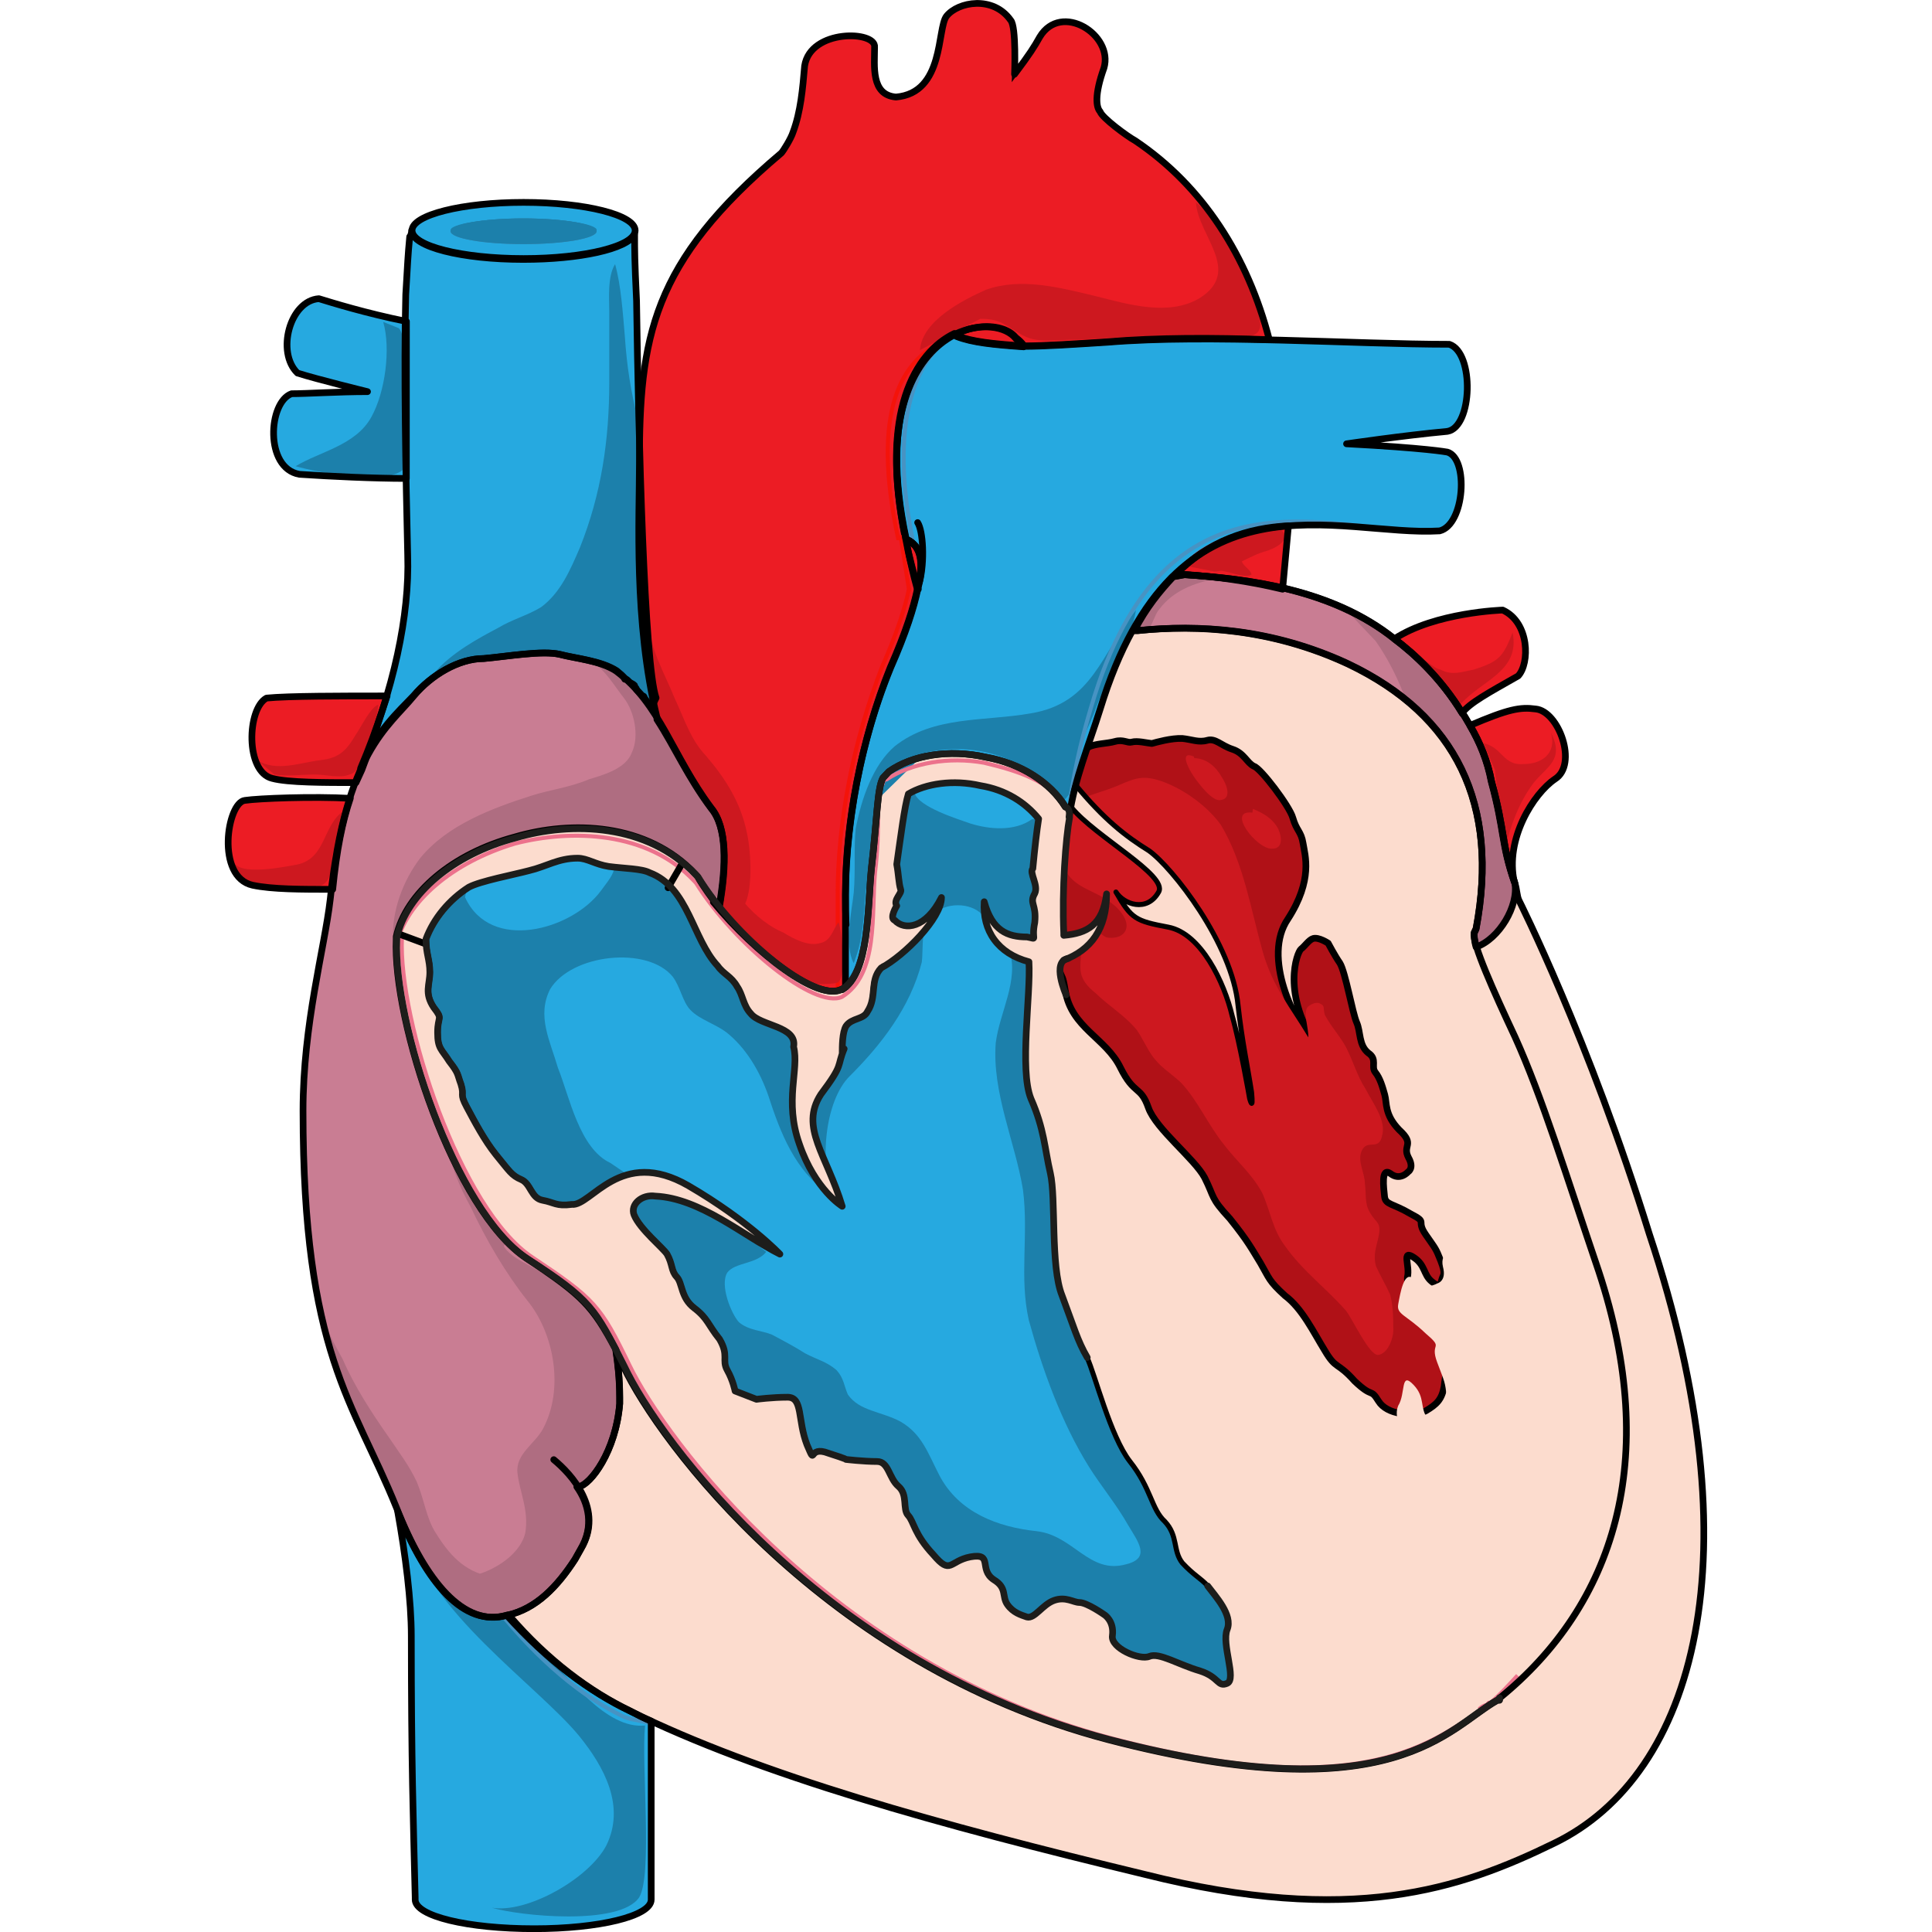
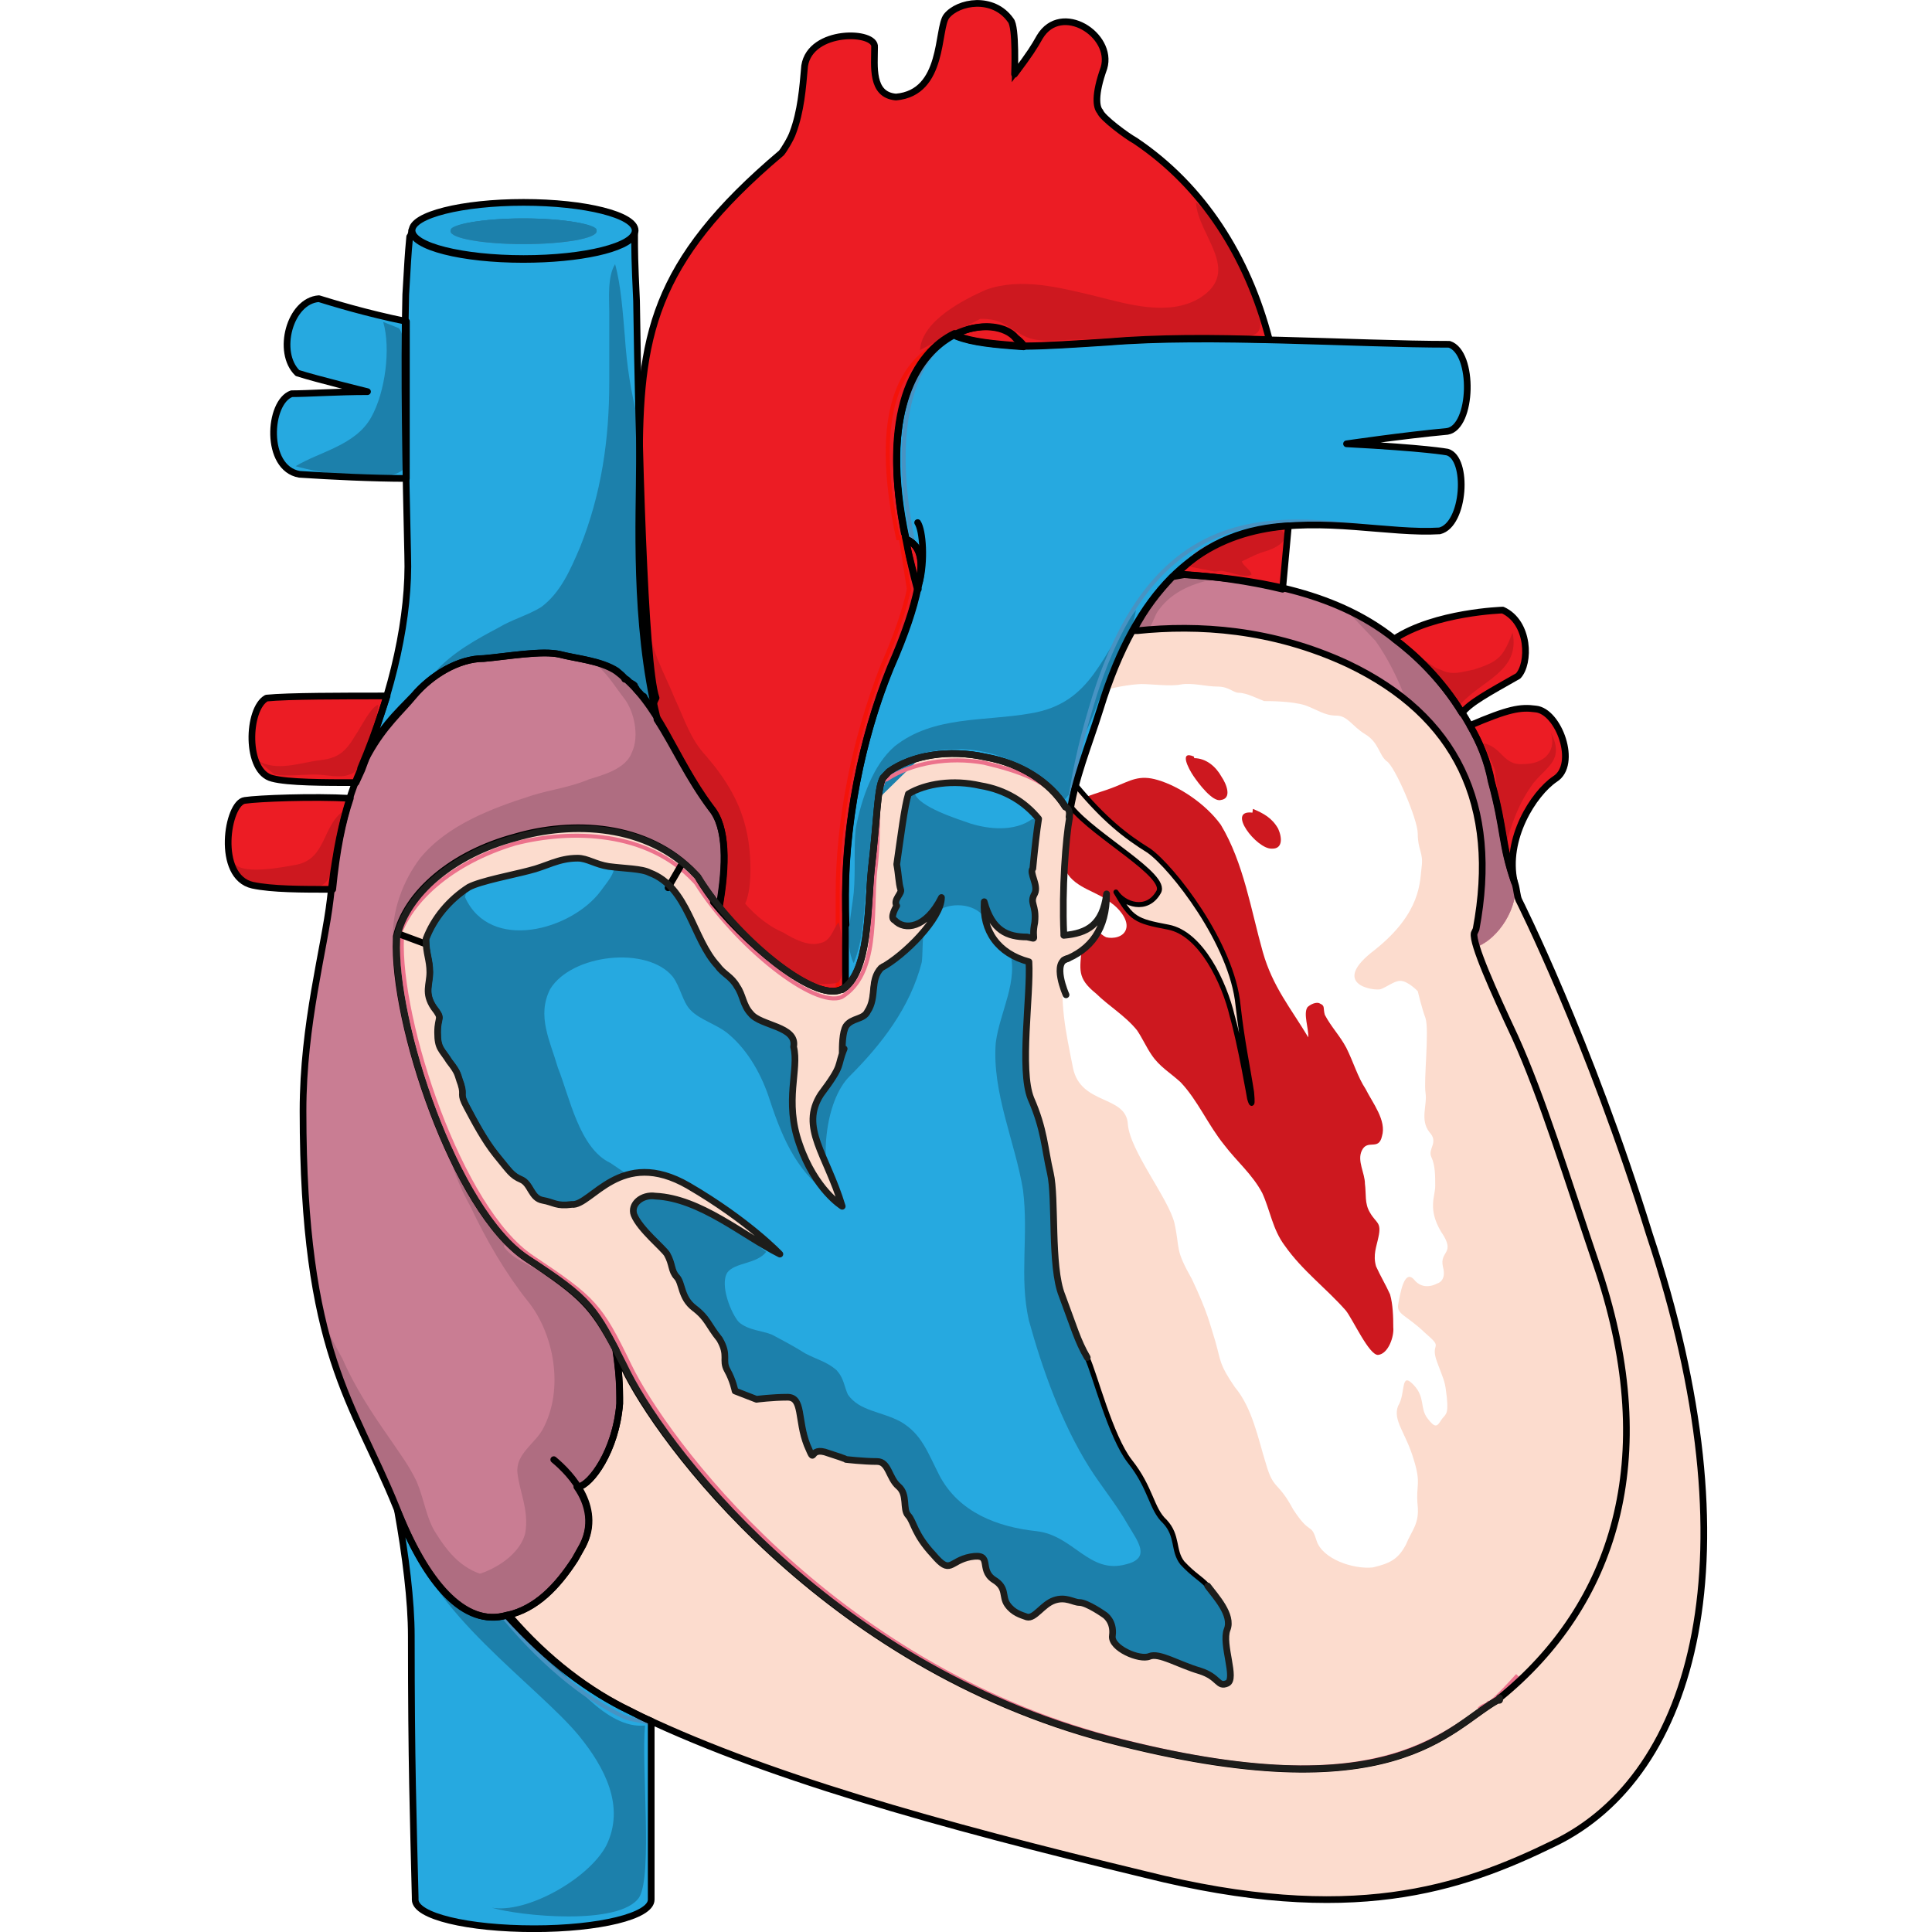
<svg xmlns="http://www.w3.org/2000/svg" version="1.1" id="Layer_1" width="800px" height="800px" viewBox="0 0 221.66 288.88" enable-background="new 0 0 221.66 288.88" xml:space="preserve">
  <g>
-     <path fill-rule="evenodd" clip-rule="evenodd" fill="#FCDCCE" d="M184.69,155.7l-3.03-39.28l-17.17-19.43l-19.34,4.33   c-2.52-0.77-5.6-1.34-9.15-1.28c-3.68,0.07-5.88,2.22-7.19,4.94l-3.13,0.7l-1,59.3l22.27,58.23l27.93,27.32l19.61-31.2   L184.69,155.7z" />
    <g>
-       <path fill-rule="evenodd" clip-rule="evenodd" fill="#B01117" stroke="#000000" stroke-linecap="round" stroke-linejoin="round" stroke-miterlimit="10" d="    M121.24,115.55c1.33-0.91,3.16-1.69,3.79-1.87c1.05-0.3,3.02-1.38,4-1.93c1.19-0.6,2.8-0.53,4.06-0.88    c1.26-0.36,1.89,0.27,2.52,0.09c0.84-0.24,2.31,0.15,3.01,0.21c0.63-0.18,2.94-0.83,4.56-0.75c1.4,0.14,2.45,0.64,3.71,0.28    c1.26-0.36,2.03,0.76,3.78,1.33c1.75,0.57,2.17,2.05,3.22,2.55c0.98,0.26,5.32,5.96,5.8,7.69c0.56,1.97,1.26,2.04,1.54,3.83    c0.28,1.79,1.53,5.43-2.26,11.3c-3.86,5.62,0.75,15.51,4.59,19.49c-5.73-8.24-3.2-14.55-2.64-14.98c0.56-0.42,1.19-1.4,1.82-1.58    c0.84-0.24,2.24,0.7,2.24,0.7s0.98,1.86,1.75,2.97c0.84,1.36,1.88,7.46,2.51,8.88c0.63,1.42,0.28,3.39,1.75,4.57    c1.4,0.94,0.35,2.03,1.05,2.9c0.7,0.87,1.05,2.1,1.4,3.34c0.35,1.23-0.07,2.95,2.16,5.25c2.45,2.24,0.42,2.28,1.39,4.14    c0.91,1.61-0.07,2.15-0.07,2.15s-1.19,1.4-2.66,0.22c-1.4-0.94-0.98,2.14-0.85,3.44c0.14,1.29,1.19,1,3.92,2.62    c2.66,1.38,0.7,0.87,2.24,3.1c1.54,2.23,1.47,1.98,2.24,3.9c0.84,2.16,0.35,2.03,0.14,2.89c-0.21,0.86-0.35,1.17-1.54,0.17    c-1.19-1-0.91-2.41-2.59-3.53c-1.96-1.31-0.56,1.22-0.99,2.94c-0.14,1.91,1.75,2.97,3.49,5.94c1.68,2.72,1.05,2.9,1.95,5.31    c0.84,2.16,0.21,3.14,0.06,5.04c-0.35,1.96-1.06,2.7-2.81,3.72c-2.03,0.84-5.75,0.56-7.01-1.49c-1.26-2.04-0.77-0.32-3.57-2.99    c-2.66-2.98-2.73-1.63-4.48-4.6c-1.68-2.72-3.35-6.25-5.94-8.18c-2.45-2.24-2.31-2.55-3.64-4.84c-1.26-2.04-1.82-3.22-4.61-6.69    c-2.94-3.17-2.24-3.1-3.77-6.13c-1.47-2.78-7.28-7.27-8.39-10.42c-1.19-3.39-2.1-1.81-4.19-6.01c-2.17-4.45-7.35-5.94-8.25-11.53    c-0.39-2.4-0.46-1.73-0.84-2.96c0.08,0.25-0.07-0.25-0.07-0.25c-1.67-5.12-3-11.41-3.27-14c-0.14-0.49-0.28-0.99-0.77-1.11" />
      <path fill-rule="evenodd" clip-rule="evenodd" fill="#CD181F" d="M124.97,126.6c-1.32-7.1,3.89-7.24,8.19-8.98    c2.25-0.9,3.59-1.82,6.34-0.99c3.24,0.95,7.17,3.58,9.42,6.68c3.44,5.7,4.54,12.86,6.29,19.04c1.47,5.19,4.2,8.42,6.8,12.76    c0.07-1.36-0.77-3.52-0.13-4.5c0.35-0.37,1.34-0.91,1.9-0.54c0.77,0.32,0.42,0.68,0.7,1.67c0.98,1.86,2.25,3.1,3.23,4.96    c1.05,2.1,1.68,4.33,2.87,6.13c1.05,2.1,3.16,4.71,2.45,7.05c-0.5,2.28-2.18,0.35-3.03,2.19c-0.71,1.53,0.48,3.33,0.48,4.93    c0.21,1.54-0.08,2.96,0.76,4.32c0.91,1.61,1.76,1.37,1.26,3.65c-0.28,1.41-0.85,2.64-0.36,4.37c0.63,1.42,1.47,2.79,2.1,4.21    c0.42,1.48,0.48,3.33,0.48,4.93c0.14,1.3-0.71,3.94-2.26,4.11c-1.34,0.11-3.79-5.33-4.84-6.64c-3.02-3.42-6.46-5.91-9.13-9.7    c-1.82-2.42-2.17-5.26-3.36-7.86c-1.47-2.79-3.86-4.78-5.69-7.2c-2.46-3.04-3.93-6.63-6.52-9.37c-1.55-1.43-3.16-2.31-4.35-4.11    c-0.77-1.12-1.4-2.54-2.17-3.66c-1.75-2.17-4.21-3.61-6.11-5.48c-2.95-2.37-2.38-3.6-2.17-6.86c0.21-0.86-0.49-2.53,0.5-3.08    c0.99-0.55,2.11,1.01,3.16,1.51c0.98,0.26,2.75,0.03,3.03-1.39c0.28-1.41-1.33-3.09-2.17-3.66c-2.11-1.81-5.41-2.21-6.82-4.75    c-0.77-1.12-0.91-3.21-1.04-4.51" />
      <path fill-rule="evenodd" clip-rule="evenodd" fill="#CD181F" d="M144.9,113.12c-2.24-0.95-0.81,1.81-0.06,2.91    c0.75,1.11,2.87,3.93,4.09,3.59c1.7-0.22,0.87-2.35,0.12-3.46c-0.89-1.59-2.32-2.77-4.09-2.8" />
      <path fill-rule="evenodd" clip-rule="evenodd" fill="#CD181F" d="M153.66,121.51c-3.99-0.49,0.64,5.48,2.88,5.38    c1.61,0.08,1.61-1.53,0.97-2.97c-0.91-1.63-2.24-2.33-3.78-2.97" />
    </g>
    <path fill-rule="evenodd" clip-rule="evenodd" fill="#26A9E0" d="M126.26,122.22c0.87-5.89,2.9-10.55,4.64-16.13   c11.31-36.92,35.68-25.75,50.76-26.68c3.77-0.93,4.35-10.86,1.16-11.79c0,0-3.19-0.62-15.08-1.24c0,0,8.41-1.24,15.08-1.86   c3.77-0.62,4.06-11.79,0.29-13.03c-14.21,0-35.97-1.55-51.05-0.31c-4.93,0.31-9.28,0.62-12.76,0.62l0,0l0,0   c-4.35-0.31-7.54-0.62-9.86-1.55c-0.29-0.31-0.29-0.31-0.29-0.31c-5.8,2.79-11.31,11.79-7.25,30.71c0.58,0.31,0.58,0.31,0.58,0.31   c1.45,0.93,2.32,2.79,1.16,7.14l0,0l0,0c-0.58,2.79-1.74,6.51-4.06,11.79c-5.22,12.72-7.25,26.99-6.67,38.47c0,0,0,8.69-0.58,11.79   " />
    <path fill-rule="evenodd" clip-rule="evenodd" fill="#1C80AB" d="M120.16,143.71c0.29,4.96-1.45,16.13,0.29,20.47   c2.03,4.65,2.03,7.44,2.91,11.17c0.87,3.72,0,13.96,1.74,18.3c1.74,4.65,2.32,6.82,3.78,9.3c1.16,2.48,3.49,11.79,6.39,15.51   c3.2,4.03,3.2,7.13,5.23,8.99c2.03,2.17,1.16,4.34,2.62,6.2c1.74,1.86,2.62,2.17,3.78,3.41c1.16,1.55,3.78,4.34,2.9,6.51   c-0.87,2.17,1.45,7.44,0,8.06c-1.45,0.62-1.16-0.93-4.07-1.86c-3.2-0.93-6.1-2.79-7.55-2.17c-1.45,0.62-5.81-1.24-5.52-3.1   c0.29-2.17-1.16-3.1-1.16-3.1s-2.62-1.86-3.78-1.86c-0.87,0-2.03-0.93-3.78-0.31c-1.74,0.62-2.91,2.79-4.07,2.48   c-0.87-0.31-2.03-0.62-2.91-1.86c-0.87-1.24,0-2.48-2.03-3.72c-2.32-1.55,0-4.03-3.49-3.41c-3.2,0.62-2.91,2.79-5.52-0.31   c-2.91-3.1-2.91-4.96-3.78-5.89c-0.87-0.93,0-3.1-1.45-4.34c-1.45-1.24-1.45-3.72-3.2-3.72c-2.03,0-4.65-0.31-4.65-0.31   s0.29,0-2.61-0.93c-3.2-1.24-1.74,2.17-3.2-1.24c-1.45-3.72-0.58-7.13-2.91-7.13c-2.32,0-4.65,0.31-4.65,0.31   c-3.2-1.24-3.2-1.24-3.2-1.24s-0.29-1.55-1.16-3.1c-0.87-1.55,0.29-2.17-1.16-4.65c-1.74-2.17-1.74-3.1-3.78-4.65   c-2.03-1.55-1.74-3.72-2.61-4.65c-0.87-0.93-0.58-1.86-1.45-3.41c-0.58-0.93-4.07-3.72-4.94-5.89c-0.58-1.55,1.16-3.1,3.2-2.79   c6.68,0.31,13.07,5.89,18.59,8.68c0,0-4.65-4.96-13.65-10.24c-10.17-5.89-14.53,3.1-17.43,2.79c-2.32,0.31-2.61-0.31-4.36-0.62   c-1.74-0.31-1.74-2.48-3.2-3.1c-1.45-0.62-1.74-1.24-3.78-3.72c-1.74-2.17-3.2-4.96-4.36-7.13c-1.16-2.17-0.29-1.55-0.87-3.41   c-0.58-1.55-0.29-1.55-1.74-3.41c-1.16-1.86-1.74-1.86-1.74-4.34c0-2.48,0.87-1.86-0.58-3.72c-1.45-2.17-0.58-3.41-0.58-5.27   c0-1.86-0.58-2.79-0.58-4.96c1.16-3.1,3.49-5.89,6.39-7.75c1.74-0.93,6.68-1.86,9.01-2.48c2.61-0.62,4.36-1.86,7.26-1.86   c1.45,0,2.61,0.93,4.65,1.24c2.32,0.31,4.94,0.31,6.1,0.93c5.81,2.17,6.39,9.92,10.17,13.96c0.87,1.24,2.03,1.55,2.91,3.1   c0.87,1.24,0.87,2.79,2.03,4.03c1.45,1.86,6.97,1.86,6.39,4.96c0.87,3.41-1.45,8.06,0.87,14.58c2.32,6.82,6.39,9.3,6.39,9.3   c-2.32-7.75-6.39-11.79-3.2-16.75c3.49-4.65,2.32-4.03,3.49-6.82c-0.29,0.62-0.29,0.62-0.29,0.62c0-0.93,0-3.1,0.58-4.03   c0.87-1.24,2.61-0.93,3.2-2.17c1.45-2.48,0-4.65,2.32-6.82c-0.29,0.31-0.29,0.31-0.29,0.31c3.49-1.86,9.01-7.44,9.01-10.54   c-2.32,4.65-5.52,4.96-6.97,3.41c-0.87-0.31,0.29-2.17,0.29-2.17c-0.58-0.93,0.87-1.86,0.58-2.48c-0.29-0.93-0.29-2.17-0.58-3.72   c0.58-4.03,1.16-8.68,1.74-10.54c2.61-1.55,6.68-2.17,10.75-1.24c3.78,0.62,6.68,2.48,8.72,4.96c-0.29,1.86-0.58,4.34-0.87,7.44   c-0.58,0.62,0.87,2.48,0.29,3.72c-0.87,1.55,0.29,1.55,0,4.34c-0.58,2.79,0.58,2.48-1.16,2.17c-2.91,0-5.23-0.93-6.39-5.27   C113.19,139.06,115.51,142.47,120.16,143.71L120.16,143.71z" />
    <path fill-rule="evenodd" clip-rule="evenodd" fill="#26A9E0" d="M57.66,173.89c-4.65-2.17-6.11-9.9-7.85-14.23   c-1.16-4.02-3.2-7.74-1.16-11.76c3.2-5.26,14.54-6.5,18.33-1.86c1.16,1.55,1.45,3.71,2.62,4.95c1.45,1.55,4.07,2.17,5.82,3.71   c2.91,2.48,4.95,6.19,6.11,9.9c2.04,6.19,4.36,11.14,9.6,14.54c-2.33-4.95-1.45-14.54,2.33-18.25c4.65-4.64,9.02-10.21,10.76-17.02   c0.29-2.48-0.29-5.26,1.75-7.12c1.75-1.86,5.53-1.86,7.27,0c0.87,1.24,0.58,2.79,2.04,4.02c0.87,0.62,2.62,0.93,3.49,1.55   c3.2,1.24,3.49,2.48,3.2,5.88c-0.58-4.02-2.33-4.02-4.65-6.19c1.46,4.64-1.45,9.28-2.04,13.92c-0.58,7.43,2.91,14.85,4.07,21.97   c0.87,6.81-0.58,13,0.87,19.49c2.04,7.43,4.95,15.47,9.02,21.97c1.75,2.79,4.07,5.57,5.82,8.66c1.46,2.47,3.49,4.95-0.29,5.88   c-5.53,1.55-7.85-4.33-13.38-4.95c-5.82-0.62-11.63-2.79-14.54-8.35c-1.75-3.4-2.62-6.19-5.82-8.04c-2.91-1.55-6.11-1.55-7.85-4.02   c-0.58-1.24-0.58-2.47-1.75-3.71c-1.45-1.24-2.91-1.55-4.65-2.47c-1.45-0.93-3.2-1.86-4.95-2.79c-1.45-0.62-3.49-0.62-4.94-1.86   c-1.16-1.24-2.91-5.57-1.75-7.43c1.16-1.55,4.36-1.24,5.82-3.09c-6.11-4.64-10.47-11.76-19.2-10.52" />
    <path fill-rule="evenodd" clip-rule="evenodd" fill="#26A9E0" d="M56.22,133.22c0.87-1.23,2.03-2.46,2.03-3.69   c-0.29,0-0.58,0-0.87,0c-2.03-0.31-3.19-1.23-4.64-1.23c-2.9,0-4.64,1.23-7.25,1.85c-2.32,0.31-6.96,1.54-8.99,2.46   c0,0.31-0.29,0.31-0.29,0.31c-0.29,1.23-0.29,1.23-0.29,1.23C39.69,142.46,51.87,139.07,56.22,133.22L56.22,133.22z" />
    <path fill-rule="evenodd" clip-rule="evenodd" fill="#26A9E0" d="M120.67,122.51c0.29,0,0.29,0,0.58-0.3   c-1.73-2.14-4.89-3.97-8.34-4.58c-3.74-0.61-7.19-0.31-9.78,0.92c0.58,2.13,6.62,3.96,8.34,4.58   C114.34,124.03,118.08,124.34,120.67,122.51L120.67,122.51z" />
    <path fill-rule="evenodd" clip-rule="evenodd" fill="#FCDCCE" d="M205.42,190.04c-4.94-14.56-8.43-26.02-12.5-35.01   c-3.2-6.82-6.4-13.94-6.11-15.49c0.29-0.62,0.29-0.62,0.29-0.62c3.49-18.59-2.91-31.91-19.19-39.66   c-11.63-5.27-23.26-5.89-31.99-4.96c-0.29,0-0.29,0-0.29,0c0,0.31,0,0.62-0.29,0.62c-1.45,2.79-2.62,4.89-3.78,8.29   c2.04-0.62,4.65-0.93,5.53-0.93c1.45,0,4.36,0.38,5.82,0.07c1.75-0.31,3.78,0.31,5.52,0.31c1.75,0,2.33,0.93,3.2,0.93   c1.16,0,2.91,0.93,3.78,1.24c0.87,0,4.07,0,6.11,0.62c1.75,0.62,2.91,1.55,4.65,1.55c1.75,0,2.33,1.55,4.36,2.79   c2.04,1.24,2.04,3.1,3.2,4.03c1.16,0.62,4.65,8.67,4.65,10.84c0,2.48,0.87,2.79,0.58,4.96c-0.29,2.17,0,6.82-6.98,12.39   c-6.98,5.27,0,6.2,0.87,5.89c0.87-0.31,2.04-1.24,2.91-1.24c1.16,0,2.62,1.55,2.62,1.55s0.58,2.48,1.16,4.03   c0.58,1.86-0.29,9.29,0,11.15c0.29,1.86-0.87,4.03,0.58,5.89c1.45,1.55-0.29,2.48,0.29,3.72c0.58,1.24,0.58,2.79,0.58,4.34   c0,1.55-1.16,3.41,0.87,6.82c2.33,3.41-0.29,2.79,0.29,5.27c0.58,2.17-0.87,2.48-0.87,2.48s-2.04,1.24-3.49-0.62   c-1.45-1.55-2.04,2.17-2.33,3.72c-0.29,1.55,1.16,1.55,4.07,4.34c2.91,2.48,0.58,1.24,1.75,4.34c1.16,3.1,1.16,2.79,1.45,5.27   c0.29,2.79-0.29,2.48-0.87,3.41c-0.58,0.93-0.87,1.24-2.04-0.31c-1.16-1.55-0.29-3.1-2.04-4.96c-2.04-2.17-1.16,1.24-2.33,3.1   c-0.87,2.17,1.16,4.03,2.33,8.05c1.16,3.72,0.29,3.72,0.58,6.82c0.29,2.79-0.87,3.72-1.75,5.89c-1.16,2.17-2.33,2.79-4.94,3.41   c-2.91,0.31-7.56-1.24-8.43-4.03c-0.87-2.79-0.87-0.62-3.49-4.65c-2.33-4.34-2.91-2.79-4.07-6.82c-1.16-3.72-2.04-8.37-4.65-11.46   c-2.33-3.41-2.04-3.72-2.91-6.82c-0.87-2.79-1.16-4.34-3.49-9.29c-2.62-4.65-1.75-4.34-2.62-8.37c-0.87-3.72-6.69-10.84-6.98-14.87   c-0.29-4.34-7.04-2.79-8.2-8.37c-1.16-5.89-1.98-9.29-1.4-16.11c4.07-1.55,6.4-4.65,6.4-9.91c-0.58,4.65-2.91,5.89-6.4,6.2   c0-0.31,0-0.31,0-0.31c-0.29-6.51,0.29-14.25,0.87-17.35c0-0.62,0-1.24-0.58-1.55c-2.33-3.72-6.69-6.51-11.92-7.44   c-5.52-1.24-11.05-0.31-14.54,2.17c-0.29,0.31-0.58,0.62-0.87,0.93c-0.87,1.55-0.87,6.2-1.74,13.63   c-0.58,5.89-0.29,15.49-4.36,17.97c-4.07,2.17-15.99-7.75-21.52-16.73c-0.29-0.31-0.29-0.31-0.29-0.31   c-7.27-7.75-18.61-8.06-27.04-5.58c-9.31,2.48-16.28,8.37-17.74,14.87c0,0.31,0,0.31,0,0.31c-0.58,12.39,8.72,40.59,19.48,47.71   c9.6,6.2,10.18,7.44,14.54,16.11c5.23,11.15,29.95,44.61,72.41,55.77c42.75,11.15,50.89-1.86,58.16-5.89c0.29,0,0.29,0,0.29,0   s0,0,0-0.31C207.75,239.93,214.72,218.24,205.42,190.04L205.42,190.04z M149.88,251.7c-1.46,0.62-1.16-0.93-4.07-1.86   c-3.2-0.93-6.11-2.79-7.56-2.17c-1.45,0.62-5.82-1.24-5.53-3.1c0.29-2.17-1.16-3.1-1.16-3.1s-2.62-1.86-3.78-1.86   c-0.87,0-2.04-0.93-3.78-0.31c-1.75,0.62-2.91,2.79-4.07,2.48c-0.87-0.31-2.04-0.62-2.91-1.86c-0.87-1.24,0-2.48-2.04-3.72   c-2.33-1.55,0-4.03-3.49-3.41c-3.2,0.62-2.91,2.79-5.53-0.31c-2.91-3.1-2.91-4.96-3.78-5.89c-0.87-0.93,0-3.1-1.45-4.34   c-1.45-1.24-1.45-3.72-3.2-3.72c-2.04,0-4.65-0.31-4.65-0.31s0.29,0-2.62-0.93c-3.2-1.24-1.74,2.17-3.2-1.24   c-1.45-3.72-0.58-7.13-2.91-7.13c-2.33,0-4.65,0.31-4.65,0.31c-3.2-1.24-3.2-1.24-3.2-1.24s-0.29-1.55-1.16-3.1   c-0.87-1.55,0.29-2.17-1.16-4.65c-1.75-2.17-1.75-3.1-3.78-4.65c-2.04-1.55-1.74-3.72-2.62-4.65c-0.87-0.93-0.58-1.86-1.45-3.41   c-0.58-0.93-4.07-3.72-4.94-5.89c-0.58-1.55,1.16-3.1,3.2-2.79c6.69,0.31,13.09,5.89,18.61,8.67c0,0-4.65-4.96-13.67-10.22   c-10.18-5.89-14.54,3.1-17.45,2.79c-2.33,0.31-2.62-0.31-4.36-0.62c-1.74-0.31-1.74-2.48-3.2-3.1c-1.45-0.62-1.74-1.24-3.78-3.72   c-1.74-2.17-3.2-4.96-4.36-7.13c-1.16-2.17-0.29-1.55-0.87-3.41c-0.58-1.55-0.29-1.55-1.74-3.41c-1.16-1.86-1.75-1.86-1.75-4.34   s0.87-1.86-0.58-3.72c-1.45-2.17-0.58-3.41-0.58-5.27c0-1.86-0.58-2.79-0.58-4.96c1.16-3.1,3.49-5.89,6.4-7.75   c1.74-0.93,6.69-1.86,9.01-2.48c2.62-0.62,4.36-1.86,7.27-1.86c1.45,0,2.62,0.93,4.65,1.24c2.33,0.31,4.94,0.31,6.11,0.93   c5.82,2.17,6.4,9.91,10.18,13.94c0.87,1.24,2.04,1.55,2.91,3.1c0.87,1.24,0.87,2.79,2.04,4.03c1.45,1.86,6.98,1.86,6.4,4.96   c0.87,3.41-1.45,8.06,0.87,14.56c2.33,6.82,6.4,9.29,6.4,9.29c-2.33-7.75-6.4-11.77-3.2-16.73c3.49-4.65,2.33-4.03,3.49-6.82   c-0.29,0.62-0.29,0.62-0.29,0.62c0-0.93,0-3.1,0.58-4.03c0.87-1.24,2.62-0.93,3.2-2.17c1.45-2.17,0.29-4.65,2.04-6.51   c3.49-1.86,9.02-7.44,9.02-10.53c-2.33,4.65-5.53,4.96-6.98,3.41c-0.87-0.31,0.29-2.17,0.29-2.17c-0.58-0.93,0.87-1.86,0.58-2.48   c-0.29-0.93-0.29-2.17-0.58-3.72c0.58-4.03,1.16-8.67,1.74-10.53c2.62-1.55,6.69-2.17,10.76-1.24c3.78,0.62,6.69,2.48,8.72,4.96   c-0.29,1.86-0.58,4.34-0.87,7.44c-0.58,0.62,0.87,2.48,0.29,3.72c-0.87,1.55,0.29,1.55,0,4.34c-0.58,2.79,0.58,2.48-1.16,2.17   c-2.91,0-5.23-0.93-6.4-5.27c-0.29,4.34,2.04,7.75,6.69,8.98c0.29,4.96-1.45,16.11,0.29,20.45c2.04,4.65,2.04,7.44,2.91,11.15   c0.87,3.72,0,13.94,1.74,18.28c1.75,4.65,2.33,6.82,3.78,9.29c1.16,2.48,3.49,11.77,6.4,15.49c3.2,4.03,3.2,7.13,5.23,8.98   c2.04,2.17,1.16,4.34,2.62,6.2c1.75,1.86,2.62,2.17,3.78,3.41c1.16,1.55,3.78,4.34,2.91,6.51   C149,245.81,151.33,251.08,149.88,251.7L149.88,251.7z" />
    <path fill-rule="evenodd" clip-rule="evenodd" fill="#1C80AB" d="M64.04,104.24c-1.96-0.9-1.68,2.7-0.84,3.6   c1.4,1.5,3.08-0.3,2.52-2.1" />
    <path fill-rule="evenodd" clip-rule="evenodd" fill="#26A9E0" d="M42.47,241.5c0,0,0,0-0.29,0c-6.42,1.86-11.96-4.66-16.33-15.52   c1.17,6.52,2.04,13.35,2.04,18.63c0,19.25,0.29,27.01,0.58,39.12l0,0v0.31c0,2.48,7.88,4.35,17.79,4.35c9.63,0,17.5-1.86,17.5-4.35   v-0.31l0,0c0-26.39,0-26.39,0-26.39c-0.88-0.31-2.04-0.93-3.21-1.55C54.72,252.99,48.31,248.33,42.47,241.5L42.47,241.5z" />
    <path fill-rule="evenodd" clip-rule="evenodd" fill="#1C80AB" d="M62.84,258c-0.58,5.88,1.16,22.28-0.87,25.69   c-2.9,4.33-18,2.79-22.06,1.55c5.23,0.93,14.52-4.33,17.13-9.28c2.9-5.88-0.29-11.76-4.06-16.4c-6.1-7.43-23.23-19.19-24.97-30.33   c3.48,5.26,15.1,13.62,19.74,17.95C51.52,250.88,57.04,258.62,62.84,258" />
    <path fill-rule="evenodd" clip-rule="evenodd" fill="#EC1C24" stroke="#000000" stroke-width="0.75" stroke-miterlimit="10" d="   M196,106.01c-2.31-0.31-4.05,0-9.83,2.47c1.45,2.47,2.6,5.24,3.18,8.32c2.02,7.4,1.45,9.25,3.47,15.1l0,0   c-1.45-6.47,2.89-13.25,6.07-15.41C202.36,114.33,199.47,106.32,196,106.01L196,106.01z M191.08,91.22c0,0-10.12,0.31-16.2,4.31   c2.89,2.16,6.94,5.86,10.12,11.09c1.16-1.54,4.05-3.08,8.39-5.55C195.13,99.23,195.13,93.07,191.08,91.22L191.08,91.22z" />
    <path fill-rule="evenodd" clip-rule="evenodd" fill="#1C80AB" d="M104.8,112.52c4.37-0.93,8.74-0.62,12.81,1.23   c2.04,0.93,3.49,1.85,4.95,3.4c1.17,1.24,2.33,3.71,3.5,1.85c0.87-0.93,1.16-4.94,1.46-6.48c0.87-2.47,2.04-4.63,2.91-7.1   c1.75-4.63,4.95-9.26,5.82-14.2c-5.24,6.48-6.41,13.89-15.72,15.44c-6.99,1.24-14.56,0.31-20.38,4.94   c-3.2,2.78-4.95,7.72-5.82,12.35c-0.29,3.09,0,6.18-0.29,9.57c-0.29,2.78-1.46,7.72,0,10.5c1.46-3.71,1.46-6.79,1.75-10.5   c0.29-1.85,0.87-3.71,1.16-5.87c0.58-2.78,0-5.56,0.58-8.03" />
    <path fill-rule="evenodd" clip-rule="evenodd" fill="#26A9E0" d="M20.32,114.86c2.63-5.88,5.56-8.35,7.9-10.82   c2.63-3.09,6.73-5.57,10.53-5.57c3.51-0.31,8.77-1.24,11.41-0.62c2.34,0.62,6.14,0.93,8.48,2.47c0.29,0.31,0.88,0.62,1.17,1.24   c0.29,0,0.29,0,0.58,0.31c0.29,0.31,0.58,0.31,0.88,0.62c0,0.31,0.29,0.31,0.29,0.62c0.29,0.31,0.58,0.62,0.88,0.93   c0,0,0.29,0,0.29,0.31c0.29,0.31,0.58,0.93,1.17,1.24c0.59-1.24,0.59-1.24,0.59-1.24c-1.75-4.95-2.63-38.96-2.92-59.37   c-0.29-6.18-0.29-7.42-0.29-9.9c-1.17,2.16-8.19,3.71-16.67,3.71c-9.07,0-16.67-1.86-16.67-4.33c0,0,0,0.62-0.29,0.93   c-0.29,3.09-0.29,3.71-0.59,8.66c-0.29,11.44,0,26.59,0.29,38.96C27.64,91.98,25.3,103.11,20.32,114.86L20.32,114.86z" />
    <path fill-rule="evenodd" clip-rule="evenodd" fill="#EC1C24" stroke="#000000" stroke-width="0.75" stroke-miterlimit="10" d="   M6.24,104.38c-2.91,1.58-3.2,11.06,0.87,12.01c2.33,0.63,7.86,0.63,12.51,0.63c0.29-0.63,0.58-1.26,0.87-1.9l0,0   c1.45-3.79,2.62-7.59,3.78-11.06C17.59,104.06,9.45,104.06,6.24,104.38L6.24,104.38z" />
    <path fill-rule="evenodd" clip-rule="evenodd" fill="#EEB1D7" d="M40.84,37.34c1.45,0,7.55,0,9-0.24" />
    <path fill-rule="evenodd" clip-rule="evenodd" fill="#EC1C24" stroke="#000000" stroke-width="0.75" stroke-miterlimit="10" d="   M16.14,132.98c0.58-5.88,1.46-10.21,2.63-13.61c-5.55-0.31-13.73,0-15.78,0.31c-2.63,0.31-4.38,11.45,1.17,12.68   C7.08,132.98,11.46,132.98,16.14,132.98L16.14,132.98z" />
    <path fill-rule="evenodd" clip-rule="evenodd" fill="#EEB1D7" d="M21.4,59.18c-4.06,0-8.99,1.23-11.02,1.23   c-1.74,0.62-2.9,3.08-2.9,5.85" />
    <path fill-rule="evenodd" clip-rule="evenodd" fill="#EEB1D7" d="M27.16,49.2c-6.16-1.26-11.14-2.51-13.19-3.46   c-2.64,0.31-4.4,3.46-4.69,6.6" />
    <path fill-rule="evenodd" clip-rule="evenodd" fill="#26A9E0" d="M27.16,48.06c-6.11-1.24-11.06-2.78-13.09-3.4   c-4.36,0.31-6.4,8.03-3.2,11.12c2.91,0.93,10.47,2.78,10.47,2.78c-4.36,0-9.02,0.31-11.35,0.31c-3.49,1.24-4.07,11.12,1.16,12.05   c4.66,0.31,11.06,0.62,16,0.62C27.16,63.51,27.16,55.16,27.16,48.06L27.16,48.06z" />
    <path fill-rule="evenodd" clip-rule="evenodd" fill="#EC1C24" stroke="#000000" stroke-width="0.75" stroke-miterlimit="10" d="   M136.11,21.02c-1.16-0.62-4.94-3.41-5.23-4.34c-0.58-0.62-0.87-2.48,0.58-6.52c1.45-4.96-6.39-9.93-9.59-4.65   c-0.87,1.55-1.45,2.48-3.78,5.59c0,0,0.29-7.14-0.58-8.07c-2.62-3.72-7.85-2.79-9.59-0.62c-1.45,1.86-0.29,11.48-7.56,12.1   c-3.78-0.31-3.2-4.65-3.2-7.45c0.29-2.48-9.59-2.79-10.46,2.79c-0.29,3.41-0.58,6.83-1.74,9.93c-0.29,0.93-1.45,2.79-1.74,3.1   C63.74,39.32,62,50.49,62,69.42c0,7.76-0.87,23.58,2.62,37.85c0,0.31,0,0.31,0,0.31c2.62,4.03,4.65,8.69,8.14,13.34   c2.33,2.79,2.33,8.38,1.16,14.89c-0.29-0.31-0.58-0.62-0.87-0.93c6.39,7.76,15.69,14.89,19.18,13.03c0.29,0,0.29-0.31,0.58-0.31   c0-13.96,0-13.96,0-13.96c0-10.55,2.33-22.96,6.69-33.82c2.32-5.27,3.49-9,4.07-11.79l0,0l0,0c1.16-4.34,0.29-6.21-1.16-7.14   c-0.58-0.31-0.58-0.31-0.58-0.31c-4.07-18.93,1.45-27.92,7.27-30.72c0.29,0.31,0.29,0.31,0.29,0.31c2.32,0.93,5.52,1.24,9.88,1.55   l0,0l0,0c3.49,0,7.85-0.31,12.79-0.62c7.27-0.62,15.7-0.62,24.12-0.31C152.97,38.39,146.28,27.84,136.11,21.02L136.11,21.02z" />
    <path fill-rule="evenodd" clip-rule="evenodd" fill="#EC1C24" stroke="#000000" stroke-width="0.75" stroke-miterlimit="10" d="   M143.4,85.89c4.63,0.32,9.56,0.95,14.77,2.21c0.29-3.16,0.58-6.32,0.87-9.48c-6.08,0.32-11.88,2.21-16.8,7.27H143.4L143.4,85.89   L143.4,85.89z" />
    <path fill="none" stroke="#EC728C" stroke-width="0.6" stroke-miterlimit="8" d="M26.49,139.88L26.49,139.88v0.31   c-0.58,12.42,8.72,40.66,19.48,47.8c9.3,6.21,10.18,7.14,14.54,16.14c5.23,10.86,29.94,44.7,72.39,55.87   c40.12,10.55,49.13-1.24,56.69-5.28" />
    <path fill="none" stroke="#EC728C" stroke-width="0.6" stroke-miterlimit="8" d="M125.74,120.56c-2.33-3.72-6.98-5.27-12.22-6.51   c-5.24-0.93-10.76,0-14.55,2.48c-0.29,0-0.58,0.31-0.58,0.62c-1.16,1.86-0.29,6.2-1.16,13.32c-0.58,6.2,0.58,15.18-4.95,18.59   c-4.07,1.86-16-7.75-21.82-17.04c0,0,0,0-0.29-0.31c-6.98-7.44-18.33-7.75-26.77-5.58c-9.31,2.79-16.29,8.68-17.75,15.18" />
    <path fill="none" stroke="#EC728C" stroke-width="0.6" stroke-miterlimit="8" d="M187.55,255.56c0.29-0.31,0.86-0.63,1.15-0.63   c0.29-0.32,0.29-0.32,0.29-0.32h0.29c1.44-1.26,2.59-2.52,4.03-4.09" />
    <path fill="none" stroke="#F4130A" stroke-width="0.6" stroke-miterlimit="8" d="M101.25,80.48c-0.58,0-0.58,0-0.58,0   c-4.09-19.19,0.58-26.61,6.71-29.4" />
    <path fill="none" stroke="#F4130A" stroke-width="0.6" stroke-miterlimit="8" d="M91.06,148.04c0.29,0,0.29-0.31,0.58-0.31   c0-13.95,0-13.95,0-13.95c0-10.85,2.31-22.93,6.65-34.09c2.31-5.27,3.47-8.99,4.05-11.78l0,0l0,0" />
    <path fill="none" stroke="#4793C3" stroke-width="0.6" stroke-miterlimit="8" d="M109.42,50c-5.8,2.78-10.44,12.69-6.38,31.56" />
    <path fill="none" stroke="#F6A68C" stroke-width="0.6" stroke-linecap="round" stroke-linejoin="round" stroke-miterlimit="10" d="   M50.54,219.32c1.78,1.86,3.56,6.52,1.78,10.86c-2.08,4.34-4.46,9.31-10.1,10.86" />
    <path fill="none" stroke="#4793C3" stroke-width="0.6" stroke-miterlimit="8" d="M63.82,257.84c-1.16-0.62-3.19-0.62-4.35-1.23   c-12.19-5.86-25.84-21.59-35.13-44.73" />
    <path fill="none" stroke="#000000" stroke-linecap="round" stroke-linejoin="round" stroke-miterlimit="10" d="M103.7,88.1   c-11.37-37.94,10.5-42.6,14.58-37.63c1.17,0.93,1.17,1.24,1.17,1.24" />
    <path fill-rule="evenodd" clip-rule="evenodd" fill="#26A9E0" d="M28,34.46c0-2.32,7.47-4.2,16.68-4.2c9.21,0,16.68,1.88,16.68,4.2   c0,2.32-7.47,4.2-16.68,4.2C35.47,38.66,28,36.78,28,34.46L28,34.46z" />
    <path fill-rule="evenodd" clip-rule="evenodd" fill="#4783AA" d="M33.76,34.58c0-1.06,4.89-1.92,10.92-1.92   c6.03,0,10.92,0.86,10.92,1.92c0,1.06-4.89,1.92-10.92,1.92C38.65,36.5,33.76,35.64,33.76,34.58L33.76,34.58z" />
    <path fill-rule="evenodd" clip-rule="evenodd" fill="#1C80AB" d="M35.51,35.54c1.75-0.58,5.24-0.86,9.03-0.86   c4.08,0,7.28,0.29,9.32,0.86c1.17-0.29,1.75-0.86,1.75-1.15c0-0.86-4.95-1.73-11.07-1.73c-5.82,0-10.77,0.86-10.77,1.73   C33.76,34.68,34.35,35.25,35.51,35.54L35.51,35.54z" />
    <path fill-rule="evenodd" clip-rule="evenodd" fill="#FCDCCE" d="M213,184.5c-9.02-29.13-19.5-49.9-19.5-49.9   c-0.29-0.62-0.29-1.55-0.58-2.48l0,0c-2.04-5.89-1.46-7.75-3.49-15.19c-0.58-3.1-1.75-5.89-3.2-8.37   c-0.58-0.93-0.87-1.55-1.16-1.86c-3.2-5.27-7.28-8.99-10.19-11.16c-9.31-7.44-21.83-8.99-31.43-9.61   c-1.75,0.31-1.75,0.31-1.75,0.31c-2.04,2.17-4.07,4.65-5.82,8.06c0.58,0,0.58,0,0.58,0c9.02-0.93,20.08-0.31,31.43,4.96   c16.3,7.75,22.7,21.08,19.21,39.67c-0.29,0.62-0.29,0.62-0.29,0.62c-0.29,1.55,2.91,8.68,6.11,15.5   c4.07,8.99,7.57,20.46,12.51,35.02c9.31,28.2,2.33,49.9-14.84,63.85c0,0.31,0,0.31,0,0.31c-0.29,0-0.29,0-0.29,0   c-7.28,4.03-15.42,17.05-58.21,5.89c-42.49-11.16-67.23-44.63-72.47-55.79c-0.58-0.93-0.87-1.86-1.16-2.48l0,0   c0.29,1.86,0.58,4.34,0.58,7.13c0,0.93,0,0.93,0,0.93c-0.58,7.13-4.37,12.09-6.11,12.4c-0.29,0-0.29,0-0.29,0   c1.75,2.48,2.62,5.89,0.58,9.3c-0.87,1.55-0.87,1.55-0.87,1.55c-2.62,4.03-5.82,7.44-10.19,8.37c6.11,6.82,12.51,11.47,18.33,14.26   c19.5,9.61,46.27,17.05,77.12,24.49c30.85,7.75,47.15,2.17,61.12-4.65C219.98,265.39,229,232.54,213,184.5L213,184.5z" />
    <path fill-rule="evenodd" clip-rule="evenodd" fill="#C97D93" d="M192.9,132.03L192.9,132.03c-2.03-5.88-1.45-7.73-3.48-15.16   c-0.58-3.09-1.74-5.88-3.19-8.35c-0.58-0.93-0.87-1.55-1.16-1.86c-3.19-5.26-7.26-8.97-10.16-11.14   c-9.29-7.42-21.77-8.97-31.35-9.59c-1.74,0.31-1.74,0.31-1.74,0.31c-2.03,2.17-4.06,4.64-5.81,8.04c0.58,0,0.58,0,0.58,0   c9-0.93,20.03-0.31,31.35,4.95c16.26,7.73,22.64,21.03,19.16,39.59c-0.29,0.62-0.29,0.62-0.29,0.62c0,0.31,0,1.24,0.29,2.17   C190.58,140.38,193.48,135.43,192.9,132.03L192.9,132.03z" />
    <path fill-rule="evenodd" clip-rule="evenodd" fill="#C97D93" d="M192.9,132.03L192.9,132.03c-2.03-5.88-1.45-7.73-3.48-15.16   c-0.58-3.09-1.74-5.88-3.19-8.35c-0.58-0.93-0.87-1.55-1.16-1.86c-3.19-5.26-7.26-8.97-10.16-11.14   c-9.29-7.42-21.77-8.97-31.35-9.59c-1.74,0.31-1.74,0.31-1.74,0.31c-2.03,2.17-4.06,4.64-5.81,8.04c0.58,0,0.58,0,0.58,0   c9-0.93,20.03-0.31,31.35,4.95c16.26,7.73,22.64,21.03,19.16,39.59c-0.29,0.62-0.29,0.62-0.29,0.62c0,0.31,0,1.24,0.29,2.17   C190.58,140.38,193.48,135.43,192.9,132.03L192.9,132.03z" />
    <path fill-rule="evenodd" clip-rule="evenodd" fill="#C97D93" d="M52.96,222.28c1.74-0.31,5.52-5.28,6.1-12.41   c0-0.93,0-0.93,0-0.93c0-2.79-0.29-5.28-0.58-7.14l0,0c-3.49-6.52-4.94-8.07-13.37-13.65c-10.75-7.14-20.05-35.38-19.47-47.79   c0,0,0,0,0-0.31c1.45-6.52,8.43-12.41,17.73-14.9c8.43-2.48,19.76-2.17,27.03,5.59c0,0,0,0,0.29,0.31c0.87,1.55,2.03,3.1,3.2,4.65   c1.16-6.52,1.16-12.1-1.16-14.9c-5.81-7.76-7.56-15.52-14.24-20.48c-2.33-1.55-6.1-1.86-8.43-2.48c-2.62-0.62-7.85,0.31-11.33,0.62   c-3.78,0-7.85,2.48-10.46,5.59c-3.78,4.65-10.17,8.38-12.5,30.41c-0.87,7.45-4.07,18.62-4.07,31.65c0,36.31,7.56,43.44,13.95,59.27   c4.36,11.17,10.17,18,16.57,16.14c4.36-0.93,7.56-4.34,10.17-8.38c0.87-1.55,0.87-1.55,0.87-1.55c3.49-5.9-1.45-11.17-4.07-13.34" />
    <path fill-rule="evenodd" clip-rule="evenodd" fill="#FCDCCE" d="M151.45,150.29c-0.87-9.26-9.85-20.68-13.33-23.15   c-3.48-2.16-6.66-4.63-11.01-9.88c-0.29,0.93-0.58,2.16-0.58,3.4c3.48,4.32,14.49,10.19,13.04,12.66c-1.74,3.09-5.22,1.85-6.38,0   c2.32,4.01,2.9,4.32,7.82,5.25c4.93,0.93,8.4,8.33,9.56,13.27c1.16,4.01,2.61,12.35,2.61,12.35s0.58,2.16,0.29-0.93   C152.89,159.55,152.03,155.54,151.45,150.29L151.45,150.29z" />
    <line fill="none" stroke="#F4130A" stroke-width="0.6" stroke-miterlimit="8" x1="101.02" y1="80" x2="102.34" y2="88.4" />
    <path fill-rule="evenodd" clip-rule="evenodd" fill="#1C80AB" d="M30.99,100.98l0.29-0.31l0,0L30.99,100.98L30.99,100.98   L30.99,100.98z M30.7,101.91c0.29-0.93,0.29-0.93,0.29-0.93c-0.29,0.31-0.58,0.93-0.58,1.24C30.4,101.91,30.4,101.91,30.7,101.91   L30.7,101.91z M61.86,63.6c0-0.31,0-0.31,0-0.62c-1.16-4.33-1.75-8.34-2.04-12.67c-0.29-3.4-0.58-7.72-1.46-10.81   c-1.17,1.85-0.87,5.25-0.87,7.11c0,3.71,0,7.11,0,10.5c0,8.65-1.17,16.68-4.37,24.72c-1.46,3.4-2.91,6.8-5.83,8.96   c-2.04,1.24-4.37,1.85-6.41,3.09c-2.91,1.54-6.99,3.71-9.61,6.8c0.87-0.62,2.04-0.93,2.91-1.24c1.46-0.62,2.91-0.93,4.66-0.93   c3.5-0.31,8.74-1.24,11.36-0.62c2.33,0.62,6.12,0.93,8.45,2.47c0.29,0.31,0.87,0.62,1.17,1.24c0.29,0,0.29,0,0.58,0.31   c0.29,0.31,0.58,0.31,0.87,0.62c0,0.31,0.29,0.31,0.29,0.62c0.29,0.31,0.58,0.62,0.87,0.93c0,0,0.29,0,0.29,0.31   c0.29,0.31,0.58,0.93,1.17,1.24c0.58-1.24,0.58-1.24,0.58-1.24C63.32,100.68,62.45,81.83,61.86,63.6L61.86,63.6z" />
    <path fill-rule="evenodd" clip-rule="evenodd" fill="#1C80AB" d="M23.69,48.14c1.16,4.01,0.29,10.48-1.75,14.17   c-2.33,4.31-7.85,5.24-11.34,7.4c3.2,0.92,15.41,3.39,16.58-0.31c0.58-2.47,0-9.86-0.29-12.63c0-1.85,0.29-6.47-0.87-7.7" />
    <path fill-rule="evenodd" clip-rule="evenodd" fill="#AF6D81" d="M63.2,125.79c1.16,0.62,3.77,1.55,4.35,2.48   c0.87,0.93,2.32,1.24,3.19,2.17c0.87,1.24,1.74,2.48,2.61,3.72c1.16-0.62,0.87-3.41,1.16-4.34c0-1.86,0.29-3.72-0.29-5.58   c-0.58-2.79-2.9-4.65-4.06-7.12c-1.16-1.86-2.32-3.72-3.19-5.57c-1.16-1.86-1.74-4.03-3.19-5.88c-1.16-1.24-2.61-2.79-3.77-4.03   c-1.16-1.24-3.19-3.1-4.93-2.48c1.74,0.93,3.19,3.41,4.64,5.27c1.45,1.86,2.32,5.57,1.16,8.05c-0.87,2.48-4.35,3.41-6.39,4.03   c-2.9,1.24-5.8,1.55-8.71,2.48c-5.8,1.86-12.48,4.34-16.54,9.29c-2.61,3.41-4.35,8.05-4.06,12.39c0-1.55,0.87-2.48,1.45-3.41   c1.16-1.86,2.32-3.72,3.77-5.26c2.61-2.17,5.8-3.72,8.71-5.27c3.19-1.86,7.55-2.48,11.03-3.1c1.45,0,2.61,0,4.35,0   c0.87,0,1.74,0.31,2.61,0.31c1.16,0,2.32,0.62,3.19,0.62" />
    <path fill-rule="evenodd" clip-rule="evenodd" fill="#AF6D81" d="M59.2,209.98c0-0.93,0-0.93,0-0.93c0-1.24,0-2.17,0-3.11   c-0.29-1.55-0.29-2.79-0.87-4.35c-2.04-4.35-3.5-6.52-6.99-9.01c-1.17-0.93-2.62-1.55-3.79-2.17c-1.75-1.24-4.66-2.17-5.83-4.04   c0.29-0.62,0.29-0.62,0.29-0.62c-3.21-3.73-6.41-9.01-9.03-15.22c0.87,3.73,2.04,6.83,3.79,9.94c2.33,4.97,5.25,9.94,8.45,13.97   c4.08,4.97,5.54,13.35,2.33,19.25c-1.17,2.17-4.08,3.73-3.79,6.52c0.29,2.79,1.75,5.59,1.17,9.01c-1.17,4.97-10.2,8.7-14.28,5.59   c3.5,5.28,7.29,8.07,11.66,6.83c4.37-0.93,7.58-4.35,10.2-8.38c0.87-1.55,0.87-1.55,0.87-1.55c2.04-3.42,1.17-6.83-0.58-9.32   c0.29,0,0.29,0,0.29,0C54.83,222.09,58.62,217.12,59.2,209.98L59.2,209.98z" />
    <path fill-rule="evenodd" clip-rule="evenodd" fill="#AF6D81" d="M31.62,229.33c-1.46-2.17-1.75-4.97-2.91-7.76   c-1.17-2.48-2.62-4.35-4.08-6.52c-2.62-3.73-5.25-7.76-6.99-11.8c-0.87-1.55-2.04-3.73-2.91-5.9c2.91,11.8,7.29,18.32,11.07,27.95   c2.33,5.28,4.66,9.63,7.29,12.73c2.91,0.31,5.83,0,7.29-2.17C36.28,235.23,33.95,233.06,31.62,229.33L31.62,229.33z M13.84,192.69   c0-0.31,0-0.31,0-0.31l0,0C13.84,192.38,13.84,192.38,13.84,192.69L13.84,192.69z" />
    <path fill-rule="evenodd" clip-rule="evenodd" fill="#AF6D81" d="M150.16,86.54c-2.31-0.3-4.33-0.6-6.65-0.6   c-1.73,0.3-1.73,0.3-1.73,0.3c-2.02,2.12-4.04,4.53-5.78,7.86c0.58,0,0.58,0,0.58,0c0.58-0.3,1.16-0.3,1.73-0.3   c0.58-0.91,0.87-2.12,1.44-2.72c2.02-2.72,5.2-3.93,8.38-4.53C148.72,86.54,149.3,86.54,150.16,86.54L150.16,86.54z" />
    <path fill-rule="evenodd" clip-rule="evenodd" fill="#AF6D81" d="M192.9,132.03c-2.05-5.87-1.47-7.73-3.52-15.15   c-0.59-3.09-1.76-5.88-3.23-8.35c-0.59-0.93-0.88-1.55-1.17-1.86c-3.23-5.26-7.33-8.97-10.26-11.13c-2.05-1.55-4.69-3.09-7.04-4.33   c1.47,1.55,2.93,3.09,4.4,4.64c1.76,2.47,3.52,5.88,4.69,9.28c9.67,8.04,13.19,19.17,10.26,33.7c-0.29,0.62-0.29,0.62-0.29,0.62   c0,0.31,0,1.24,0.29,2.16C190.55,140.38,193.48,135.44,192.9,132.03L192.9,132.03z" />
    <path fill-rule="evenodd" clip-rule="evenodd" fill="#CD181F" d="M7.43,115.81c2.01,0.31,4.03,0,6.04,0c1.73,0,3.74,0.61,5.18,0   c2.59-0.61,4.03-7.97,4.31-10.43c-1.15,0.31-2.59,3.37-3.45,4.6c-1.44,2.45-2.59,3.37-5.18,3.68c-2.88,0.31-6.62,1.84-9.49,0" />
    <path fill-rule="evenodd" clip-rule="evenodd" fill="#CD181F" d="M2.12,131.12c0.29,1.24,4.36,1.24,5.81,1.55   c1.74,0.31,4.07,0.31,5.81,0c2.32-0.62,2.03-2.48,2.32-4.64c0.58-2.17,1.74-4.64,1.74-6.81c-3.2,2.17-2.61,7.12-6.97,8.05   c-1.74,0.31-9.01,1.86-9.59-0.62" />
    <path fill-rule="evenodd" clip-rule="evenodd" fill="#CD181F" d="M75.03,128.06c-0.59,4.62,4.69,9.85,8.51,11.39   c1.47,0.92,3.81,2.15,5.57,1.54c1.47-0.31,1.76-1.85,2.64-3.08c0.59,1.23,1.17,8,0,8.92c-0.29,0.31-2.35,0.31-2.93,0.31   c-1.47,0-2.05-0.62-3.23-1.23c-4.4-2.77-8.51-6.16-11.15-10.46" />
    <path fill-rule="evenodd" clip-rule="evenodd" fill="#CD181F" d="M63.4,92.54c0,4.34,2.35,8.06,3.83,11.78   c1.47,3.1,2.36,6.2,4.71,8.68c2.94,3.41,5.3,7.13,6.18,11.78c0.59,2.79,0.88,8.68-0.59,10.85c-1.77-0.62-2.06-0.93-2.65-3.1   c-0.29-2.17,0-4.34,0-6.51c-0.29-3.1-1.18-4.65-3.24-6.82c-1.77-2.48-2.94-4.96-4.71-7.75c-0.59-1.24-1.47-2.48-2.06-4.03   c-0.59-2.79-0.29-5.58-1.18-8.37" />
    <path fill-rule="evenodd" clip-rule="evenodd" fill="#CD181F" d="M148.03,85.46c1.76,0,5.29-2.44,7.64-3.05   c2.06-0.61,4.7-2.44,1.17-3.66c-3.23-0.61-11.75,2.74-13.51,5.79" />
    <path fill-rule="evenodd" clip-rule="evenodd" fill="#CD181F" d="M152.37,82.58c-1.16,1.83,0.87,2.13,1.16,3.35   c-1.16,0.61-3.47-0.61-4.92-0.61" />
    <path fill-rule="evenodd" clip-rule="evenodd" fill="#CD181F" d="M178,98.59c1.75-0.31,2.33,1.23,3.79,1.54   c1.75,0.93,3.2,0.31,4.95,0c3.78-1.23,4.37-1.85,5.82-5.55c1.17,5.86-4.66,7.1-7.86,10.8c-1.16-1.23-2.33-3.39-3.49-4.63" />
    <path fill-rule="evenodd" clip-rule="evenodd" fill="#CD181F" d="M189.94,115.17c0.29,4.04,1.44,7.77,1.44,11.81   c0.87-3.42,2.02-6.84,4.33-9.94c2.02-2.49,4.62-3.42,2.6-7.46c0.87,3.11-1.44,4.66-4.04,4.66c-3.17,0.31-3.17-2.49-6.06-3.11" />
    <path fill-rule="evenodd" clip-rule="evenodd" fill="#CD181F" d="M112.97,47.67c3.2,0,3.49,0.93,6.39,2.49   c2.32,1.24,5.23,0.62,8.14,0.62c5.52-0.31,11.04-0.31,16.56-0.31c2.61,0,5.52,0,8.13,0c3.49-0.31,2.91-2.18,1.74-5.29   c-1.74-4.66-4.94-11.82-8.72-14.93c0.29,4.98,6.97,10.26,0.58,14.31c-4.65,2.8-10.75,0.93-15.69-0.31   c-5.23-1.24-11.04-2.8-16.27-0.93c-3.49,1.55-9.59,4.67-9.88,9.02" />
    <path fill="none" stroke="#4793C3" stroke-width="0.6" stroke-miterlimit="8" d="M126.34,119.96c0.87-5.88,2.03-10.53,3.77-16.1   c11.59-36.22,36.49-23.53,51.55-24.46" />
    <line fill="none" stroke="#000000" stroke-linecap="round" stroke-linejoin="round" stroke-miterlimit="10" x1="25.84" y1="139.58" x2="30.04" y2="141.14" />
    <line fill="none" stroke="#000000" stroke-linecap="round" stroke-linejoin="round" stroke-miterlimit="10" x1="66.28" y1="132.74" x2="68.44" y2="129.02" />
    <path fill="none" stroke="#333333" stroke-width="0.12" stroke-linecap="round" stroke-linejoin="round" stroke-miterlimit="10" d="   M151.51,150.35c-0.87-9.26-9.85-20.68-13.33-23.15c-3.48-2.16-6.67-4.63-11.01-9.88c-0.29,0.93-0.58,2.16-0.58,3.4   c3.48,4.32,14.49,10.19,13.04,12.66c-1.74,3.09-5.22,1.85-6.38,0c2.32,4.01,2.9,4.32,7.82,5.25c4.93,0.93,8.4,8.33,9.56,13.27   c1.16,4.01,2.61,12.35,2.61,12.35s0.58,2.16,0.29-0.93C152.96,159.61,152.09,155.6,151.51,150.35L151.51,150.35z" />
    <path fill="none" stroke="#000000" stroke-linecap="round" stroke-linejoin="round" stroke-miterlimit="10" d="M16.14,132.98   c0.58-5.88,1.46-10.21,2.63-13.61c-5.55-0.31-13.73,0-15.78,0.31c-2.63,0.31-4.38,11.45,1.17,12.68   C7.08,132.98,11.46,132.98,16.14,132.98L16.14,132.98z" />
    <path fill="none" stroke="#000000" stroke-linecap="round" stroke-linejoin="round" stroke-miterlimit="10" d="M27.16,48.06   c-6.11-1.24-11.06-2.78-13.09-3.4c-4.36,0.31-6.4,8.03-3.2,11.12c2.91,0.93,10.47,2.78,10.47,2.78c-4.36,0-9.02,0.31-11.35,0.31   c-3.49,1.24-4.07,11.12,1.16,12.05c4.66,0.31,11.06,0.62,16,0.62C27.16,63.51,27.16,55.16,27.16,48.06L27.16,48.06z" />
    <path fill="none" stroke="#000000" stroke-linecap="round" stroke-linejoin="round" stroke-miterlimit="10" d="M28,34.46   c0-2.32,7.47-4.2,16.68-4.2c9.21,0,16.68,1.88,16.68,4.2c0,2.32-7.47,4.2-16.68,4.2C35.47,38.66,28,36.78,28,34.46L28,34.46z" />
    <path fill="none" stroke="#000000" stroke-linecap="round" stroke-linejoin="round" stroke-miterlimit="10" d="M92.9,138.26   c-0.58-11.47,1.45-25.72,6.67-38.43c2.32-5.27,3.48-8.99,4.06-11.78l0,0l0,0c1.16-4.34,0.29-6.2-1.16-7.13   c-0.58-0.31-0.58-0.31-0.58-0.31c-4.06-18.9,1.45-27.89,7.25-30.68c0.29,0.31,0.29,0.31,0.29,0.31c2.32,0.93,5.51,1.24,9.86,1.55   l0,0c3.48,0,7.83-0.31,12.76-0.62c15.08-1.24,36.84,0.31,51.05,0.31c3.77,1.24,3.48,12.4-0.29,13.02   c-6.67,0.62-15.08,1.86-15.08,1.86c11.89,0.62,15.08,1.24,15.08,1.24c3.19,0.93,2.61,10.85-1.16,11.78   c-15.08,0.93-39.45-10.23-50.76,26.65c-1.74,5.58-3.77,10.23-4.64,16.11" />
    <path fill="none" stroke="#000000" stroke-linecap="round" stroke-linejoin="round" stroke-miterlimit="10" d="M109.42,50.31   c2.36,0.93,5.6,1.24,10.03,1.55c0,0-0.29-0.31-1.18-1.24c-1.47-1.86-5.31-2.48-9.14-0.62L109.42,50.31L109.42,50.31L109.42,50.31z" />
    <path fill="none" stroke="#000000" stroke-linecap="round" stroke-linejoin="round" stroke-miterlimit="10" d="M143.4,85.89   c4.63,0.32,9.56,0.95,14.77,2.21c0.29-3.16,0.58-6.32,0.87-9.48c-6.08,0.32-11.88,2.21-16.8,7.27H143.4L143.4,85.89L143.4,85.89z" />
    <path fill="none" stroke="#000000" stroke-linecap="round" stroke-linejoin="round" stroke-miterlimit="10" d="M52.96,222.28   c1.74-0.31,5.52-5.28,6.1-12.41c0-0.93,0-0.93,0-0.93c0-2.79-0.29-5.28-0.58-7.14l0,0c-3.49-6.52-4.94-8.07-13.37-13.65   c-10.75-7.14-20.05-35.38-19.47-47.79c0,0,0,0,0-0.31c1.45-6.52,8.43-12.41,17.73-14.9c8.43-2.48,19.76-2.17,27.03,5.59   c0,0,0,0,0.29,0.31c0.87,1.55,2.03,3.1,3.2,4.65c1.16-6.52,1.16-12.1-1.16-14.9c-5.81-7.76-7.56-15.52-14.24-20.48   c-2.33-1.55-6.1-1.86-8.43-2.48c-2.62-0.62-7.85,0.31-11.33,0.62c-3.78,0-7.85,2.48-10.46,5.59c-3.78,4.65-10.17,8.38-12.5,30.41   c-0.87,7.45-4.07,18.62-4.07,31.65c0,36.31,7.56,43.44,13.95,59.27c4.36,11.17,10.17,18,16.57,16.14   c4.36-0.93,7.56-4.34,10.17-8.38c0.87-1.55,0.87-1.55,0.87-1.55c3.49-5.9-1.45-11.17-4.07-13.34" />
    <path fill="none" stroke="#000000" stroke-linecap="round" stroke-linejoin="round" stroke-miterlimit="10" d="M42.47,241.5   c0,0,0,0-0.29,0c-6.42,1.86-11.96-4.66-16.33-15.52c1.17,6.52,2.04,13.35,2.04,18.63c0,19.25,0.29,27.01,0.58,39.12l0,0v0.31   c0,2.48,7.88,4.35,17.79,4.35c9.63,0,17.5-1.86,17.5-4.35v-0.31l0,0c0-26.39,0-26.39,0-26.39c-0.88-0.31-2.04-0.93-3.21-1.55   C54.72,252.99,48.31,248.33,42.47,241.5L42.47,241.5z" />
    <path fill="none" stroke="#000000" stroke-linecap="round" stroke-linejoin="round" stroke-miterlimit="10" d="M136.11,21.02   c-1.16-0.62-4.94-3.41-5.23-4.34c-0.58-0.62-0.87-2.48,0.58-6.52c1.45-4.96-6.39-9.93-9.59-4.65c-0.87,1.55-1.45,2.48-3.78,5.59   c0,0,0.29-7.14-0.58-8.07c-2.62-3.72-7.85-2.79-9.59-0.62c-1.45,1.86-0.29,11.48-7.56,12.1c-3.78-0.31-3.2-4.65-3.2-7.45   c0.29-2.48-9.59-2.79-10.46,2.79c-0.29,3.41-0.58,6.83-1.74,9.93c-0.29,0.93-1.45,2.79-1.74,3.1C63.74,39.32,62,50.49,62,69.42   c0,7.76-0.87,23.58,2.62,37.85c0,0.31,0,0.31,0,0.31c2.62,4.03,4.65,8.69,8.14,13.34c2.33,2.79,2.33,8.38,1.16,14.89   c-0.29-0.31-0.58-0.62-0.87-0.93c6.39,7.76,15.69,14.89,19.18,13.03c0.29,0,0.29-0.31,0.58-0.31c0-13.96,0-13.96,0-13.96   c0-10.55,2.33-22.96,6.69-33.82c2.32-5.27,3.49-9,4.07-11.79l0,0l0,0c1.16-4.34,0.29-6.21-1.16-7.14   c-0.58-0.31-0.58-0.31-0.58-0.31c-4.07-18.93,1.45-27.92,7.27-30.72c0.29,0.31,0.29,0.31,0.29,0.31c2.32,0.93,5.52,1.24,9.88,1.55   l0,0c3.49,0,7.85-0.31,12.79-0.62c7.27-0.62,15.7-0.62,24.12-0.31C152.97,38.39,146.28,27.84,136.11,21.02L136.11,21.02z" />
    <path fill="none" stroke="#000000" stroke-linecap="round" stroke-linejoin="round" stroke-miterlimit="10" d="M20.32,114.86   c2.63-5.88,5.56-8.35,7.9-10.82c2.63-3.09,6.73-5.57,10.53-5.57c3.51-0.31,8.77-1.24,11.41-0.62c2.34,0.62,6.14,0.93,8.48,2.47   c0.29,0.31,0.88,0.62,1.17,1.24c0.29,0,0.29,0,0.58,0.31c0.29,0.31,0.58,0.31,0.88,0.62c0,0.31,0.29,0.31,0.29,0.62   c0.29,0.31,0.58,0.62,0.88,0.93c0,0,0.29,0,0.29,0.31c0.29,0.31,0.58,0.93,1.17,1.24c0.59-1.24,0.59-1.24,0.59-1.24   c-1.75-4.95-2.63-38.96-2.92-59.37c-0.29-6.18-0.29-7.42-0.29-9.9c-1.17,2.16-8.19,3.71-16.67,3.71c-9.07,0-16.67-1.86-16.67-4.33   c0,0,0,0.62-0.29,0.93c-0.29,3.09-0.29,3.71-0.59,8.66c-0.29,11.44,0,26.59,0.29,38.96C27.64,91.98,25.3,103.11,20.32,114.86   L20.32,114.86z" />
    <path fill="none" stroke="#000000" stroke-linecap="round" stroke-linejoin="round" stroke-miterlimit="10" d="M103.55,88.1   L103.55,88.1c1.13-4.38,0.28-6.26-1.13-7.2c-0.57-0.31-0.57-0.31-0.57-0.31C101.56,79.34,102.42,84.03,103.55,88.1L103.55,88.1z" />
    <path fill="none" stroke="#000000" stroke-linecap="round" stroke-linejoin="round" stroke-miterlimit="10" d="M103.6,78.14   c0.81,1.22,1.08,5.82,0.27,8.88" />
    <path fill="none" stroke="#000000" stroke-linecap="round" stroke-linejoin="round" stroke-miterlimit="10" d="M6.24,104.38   c-2.91,1.58-3.2,11.06,0.87,12.01c2.33,0.63,7.86,0.63,12.51,0.63c0.29-0.63,0.58-1.26,0.87-1.9l0,0   c1.45-3.79,2.62-7.59,3.78-11.06C17.59,104.06,9.45,104.06,6.24,104.38L6.24,104.38z" />
    <path fill="none" stroke="#000000" stroke-linecap="round" stroke-linejoin="round" stroke-miterlimit="10" d="M196,106.01   c-2.31-0.31-4.05,0-9.83,2.47c1.45,2.47,2.6,5.24,3.18,8.32c2.02,7.4,1.45,9.25,3.47,15.1l0,0c-1.45-6.47,2.89-13.25,6.07-15.41   C202.36,114.33,199.47,106.32,196,106.01L196,106.01z M191.08,91.22c0,0-10.12,0.31-16.2,4.31c2.89,2.16,6.94,5.86,10.12,11.09   c1.16-1.54,4.05-3.08,8.39-5.55C195.13,99.23,195.13,93.07,191.08,91.22L191.08,91.22z" />
    <path fill="none" stroke="#000000" stroke-linecap="round" stroke-linejoin="round" stroke-miterlimit="10" d="M213,184.5   c-9.02-29.13-19.5-49.9-19.5-49.9c-0.29-0.62-0.29-1.55-0.58-2.48l0,0c-2.04-5.89-1.46-7.75-3.49-15.19   c-0.58-3.1-1.75-5.89-3.2-8.37c-0.58-0.93-0.87-1.55-1.16-1.86c-3.2-5.27-7.28-8.99-10.19-11.16c-9.31-7.44-21.83-8.99-31.43-9.61   c-1.75,0.31-1.75,0.31-1.75,0.31c-2.04,2.17-4.07,4.65-5.82,8.06c0.58,0,0.58,0,0.58,0c9.02-0.93,20.08-0.31,31.43,4.96   c16.3,7.75,22.7,21.08,19.21,39.67c-0.29,0.62-0.29,0.62-0.29,0.62c-0.29,1.55,2.91,8.68,6.11,15.5   c4.07,8.99,7.57,20.46,12.51,35.02c9.31,28.2,2.33,49.9-14.84,63.85c0,0.31,0,0.31,0,0.31c-0.29,0-0.29,0-0.29,0   c-7.28,4.03-15.42,17.05-58.21,5.89c-42.49-11.16-67.23-44.63-72.47-55.79c-0.58-0.93-0.87-1.86-1.16-2.48l0,0   c0.29,1.86,0.58,4.34,0.58,7.13c0,0.93,0,0.93,0,0.93c-0.58,7.13-4.37,12.09-6.11,12.4c-0.29,0-0.29,0-0.29,0   c1.75,2.48,2.62,5.89,0.58,9.3c-0.87,1.55-0.87,1.55-0.87,1.55c-2.62,4.03-5.82,7.44-10.19,8.37c6.11,6.82,12.51,11.47,18.33,14.26   c19.5,9.61,46.27,17.05,77.12,24.49c30.85,7.75,47.15,2.17,61.12-4.65C219.98,265.39,229,232.54,213,184.5L213,184.5z" />
-     <path fill="none" stroke="#000000" stroke-linecap="round" stroke-linejoin="round" stroke-miterlimit="10" d="M192.9,132.03   L192.9,132.03c-2.03-5.88-1.45-7.73-3.48-15.16c-0.58-3.09-1.74-5.88-3.19-8.35c-0.58-0.93-0.87-1.55-1.16-1.86   c-3.19-5.26-7.26-8.97-10.16-11.14c-9.29-7.42-21.77-8.97-31.35-9.59c-1.74,0.31-1.74,0.31-1.74,0.31   c-2.03,2.17-4.06,4.64-5.81,8.04c0.58,0,0.58,0,0.58,0c9-0.93,20.03-0.31,31.35,4.95c16.26,7.73,22.64,21.03,19.16,39.59   c-0.29,0.62-0.29,0.62-0.29,0.62c0,0.31,0,1.24,0.29,2.17C190.58,140.38,193.48,135.43,192.9,132.03L192.9,132.03z" />
    <path fill="#1C80AB" d="M33.76,34.58c0-1.06,4.89-1.92,10.92-1.92c6.03,0,10.92,0.86,10.92,1.92c0,1.06-4.89,1.92-10.92,1.92   C38.65,36.5,33.76,35.64,33.76,34.58L33.76,34.58z" />
    <path fill="none" stroke="#333333" stroke-width="0.12" stroke-linecap="round" stroke-linejoin="round" stroke-miterlimit="10" d="   M120.22,143.77c0.29,4.96-1.45,16.13,0.29,20.47c2.03,4.65,2.03,7.44,2.91,11.16c0.87,3.72,0,13.96,1.74,18.3   c1.74,4.65,2.32,6.82,3.78,9.3c1.16,2.48,3.49,11.79,6.39,15.51c3.2,4.03,3.2,7.13,5.23,8.99c2.03,2.17,1.16,4.34,2.62,6.2   c1.74,1.86,2.61,2.17,3.78,3.41c1.16,1.55,3.78,4.34,2.91,6.51c-0.87,2.17,1.45,7.44,0,8.06c-1.45,0.62-1.16-0.93-4.07-1.86   c-3.2-0.93-6.1-2.79-7.55-2.17c-1.45,0.62-5.81-1.24-5.52-3.1c0.29-2.17-1.16-3.1-1.16-3.1s-2.62-1.86-3.78-1.86   c-0.87,0-2.03-0.93-3.78-0.31c-1.74,0.62-2.9,2.79-4.07,2.48c-0.87-0.31-2.03-0.62-2.91-1.86c-0.87-1.24,0-2.48-2.03-3.72   c-2.32-1.55,0-4.03-3.49-3.41c-3.2,0.62-2.91,2.79-5.52-0.31c-2.91-3.1-2.91-4.96-3.78-5.89c-0.87-0.93,0-3.1-1.45-4.34   c-1.45-1.24-1.45-3.72-3.2-3.72c-2.03,0-4.65-0.31-4.65-0.31s0.29,0-2.61-0.93c-3.2-1.24-1.74,2.17-3.2-1.24   c-1.45-3.72-0.58-7.13-2.91-7.13s-4.65,0.31-4.65,0.31c-3.2-1.24-3.2-1.24-3.2-1.24s-0.29-1.55-1.16-3.1   c-0.87-1.55,0.29-2.17-1.16-4.65c-1.74-2.17-1.74-3.1-3.78-4.65s-1.74-3.72-2.61-4.65c-0.87-0.93-0.58-1.86-1.45-3.41   c-0.58-0.93-4.07-3.72-4.94-5.89c-0.58-1.55,1.16-3.1,3.2-2.79c6.68,0.31,13.07,5.89,18.59,8.68c0,0-4.65-4.96-13.65-10.23   c-10.17-5.89-14.53,3.1-17.43,2.79c-2.32,0.31-2.61-0.31-4.36-0.62c-1.74-0.31-1.74-2.48-3.2-3.1c-1.45-0.62-1.74-1.24-3.78-3.72   c-1.74-2.17-3.2-4.96-4.36-7.13c-1.16-2.17-0.29-1.55-0.87-3.41c-0.58-1.55-0.29-1.55-1.74-3.41c-1.16-1.86-1.74-1.86-1.74-4.34   c0-2.48,0.87-1.86-0.58-3.72c-1.45-2.17-0.58-3.41-0.58-5.27c0-1.86-0.58-2.79-0.58-4.96c1.16-3.1,3.49-5.89,6.39-7.75   c1.74-0.93,6.68-1.86,9.01-2.48c2.61-0.62,4.36-1.86,7.26-1.86c1.45,0,2.61,0.93,4.65,1.24c2.32,0.31,4.94,0.31,6.1,0.93   c5.81,2.17,6.39,9.92,10.17,13.96c0.87,1.24,2.03,1.55,2.91,3.1c0.87,1.24,0.87,2.79,2.03,4.03c1.45,1.86,6.97,1.86,6.39,4.96   c0.87,3.41-1.45,8.06,0.87,14.58c2.32,6.82,6.39,9.3,6.39,9.3c-2.32-7.75-6.39-11.79-3.2-16.75c3.49-4.65,2.32-4.03,3.49-6.82   c-0.29,0.62-0.29,0.62-0.29,0.62c0-0.93,0-3.1,0.58-4.03c0.87-1.24,2.61-0.93,3.2-2.17c1.45-2.48,0-4.65,2.32-6.82   c-0.29,0.31-0.29,0.31-0.29,0.31c3.49-1.86,9.01-7.44,9.01-10.54c-2.32,4.65-5.52,4.96-6.97,3.41c-0.87-0.31,0.29-2.17,0.29-2.17   c-0.58-0.93,0.87-1.86,0.58-2.48c-0.29-0.93-0.29-2.17-0.58-3.72c0.58-4.03,1.16-8.68,1.74-10.54c2.62-1.55,6.68-2.17,10.75-1.24   c3.78,0.62,6.68,2.48,8.72,4.96c-0.29,1.86-0.58,4.34-0.87,7.44c-0.58,0.62,0.87,2.48,0.29,3.72c-0.87,1.55,0.29,1.55,0,4.34   c-0.58,2.79,0.58,2.48-1.16,2.17c-2.91,0-5.23-0.93-6.39-5.27C113.25,139.12,115.57,142.53,120.22,143.77L120.22,143.77z" />
    <path fill="none" stroke="#000000" stroke-width="0.75" stroke-linecap="round" stroke-linejoin="round" stroke-miterlimit="10" d="   M151.51,150.35c-0.87-9.26-9.85-20.68-13.33-23.15c-3.48-2.16-6.67-4.63-11.01-9.88c-0.29,0.93-0.58,2.16-0.58,3.4   c3.48,4.32,14.49,10.19,13.04,12.66c-1.74,3.09-5.22,1.85-6.38,0c2.32,4.01,2.9,4.32,7.82,5.25c4.93,0.93,8.4,8.33,9.56,13.27   c1.16,4.01,2.61,12.35,2.61,12.35s0.58,2.16,0.29-0.93C152.96,159.61,152.09,155.6,151.51,150.35L151.51,150.35z" />
    <path fill="none" stroke="#000000" stroke-width="0.75" stroke-linecap="round" stroke-linejoin="round" stroke-miterlimit="10" d="   M120.22,143.77c0.29,4.96-1.45,16.13,0.29,20.47c2.03,4.65,2.03,7.44,2.91,11.16c0.87,3.72,0,13.96,1.74,18.3   c1.74,4.65,2.32,6.82,3.78,9.3c1.16,2.48,3.49,11.79,6.39,15.51c3.2,4.03,3.2,7.13,5.23,8.99c2.03,2.17,1.16,4.34,2.62,6.2   c1.74,1.86,2.61,2.17,3.78,3.41c1.16,1.55,3.78,4.34,2.91,6.51c-0.87,2.17,1.45,7.44,0,8.06c-1.45,0.62-1.16-0.93-4.07-1.86   c-3.2-0.93-6.1-2.79-7.55-2.17c-1.45,0.62-5.81-1.24-5.52-3.1c0.29-2.17-1.16-3.1-1.16-3.1s-2.62-1.86-3.78-1.86   c-0.87,0-2.03-0.93-3.78-0.31c-1.74,0.62-2.9,2.79-4.07,2.48c-0.87-0.31-2.03-0.62-2.91-1.86c-0.87-1.24,0-2.48-2.03-3.72   c-2.32-1.55,0-4.03-3.49-3.41c-3.2,0.62-2.91,2.79-5.52-0.31c-2.91-3.1-2.91-4.96-3.78-5.89c-0.87-0.93,0-3.1-1.45-4.34   c-1.45-1.24-1.45-3.72-3.2-3.72c-2.03,0-4.65-0.31-4.65-0.31s0.29,0-2.61-0.93c-3.2-1.24-1.74,2.17-3.2-1.24   c-1.45-3.72-0.58-7.13-2.91-7.13s-4.65,0.31-4.65,0.31c-3.2-1.24-3.2-1.24-3.2-1.24s-0.29-1.55-1.16-3.1   c-0.87-1.55,0.29-2.17-1.16-4.65c-1.74-2.17-1.74-3.1-3.78-4.65s-1.74-3.72-2.61-4.65c-0.87-0.93-0.58-1.86-1.45-3.41   c-0.58-0.93-4.07-3.72-4.94-5.89c-0.58-1.55,1.16-3.1,3.2-2.79c6.68,0.31,13.07,5.89,18.59,8.68c0,0-4.65-4.96-13.65-10.23   c-10.17-5.89-14.53,3.1-17.43,2.79c-2.32,0.31-2.61-0.31-4.36-0.62c-1.74-0.31-1.74-2.48-3.2-3.1c-1.45-0.62-1.74-1.24-3.78-3.72   c-1.74-2.17-3.2-4.96-4.36-7.13c-1.16-2.17-0.29-1.55-0.87-3.41c-0.58-1.55-0.29-1.55-1.74-3.41c-1.16-1.86-1.74-1.86-1.74-4.34   c0-2.48,0.87-1.86-0.58-3.72c-1.45-2.17-0.58-3.41-0.58-5.27c0-1.86-0.58-2.79-0.58-4.96c1.16-3.1,3.49-5.89,6.39-7.75   c1.74-0.93,6.68-1.86,9.01-2.48c2.61-0.62,4.36-1.86,7.26-1.86c1.45,0,2.61,0.93,4.65,1.24c2.32,0.31,4.94,0.31,6.1,0.93   c5.81,2.17,6.39,9.92,10.17,13.96c0.87,1.24,2.03,1.55,2.91,3.1c0.87,1.24,0.87,2.79,2.03,4.03c1.45,1.86,6.97,1.86,6.39,4.96   c0.87,3.41-1.45,8.06,0.87,14.58c2.32,6.82,6.39,9.3,6.39,9.3c-2.32-7.75-6.39-11.79-3.2-16.75c3.49-4.65,2.32-4.03,3.49-6.82   c-0.29,0.62-0.29,0.62-0.29,0.62c0-0.93,0-3.1,0.58-4.03c0.87-1.24,2.61-0.93,3.2-2.17c1.45-2.48,0-4.65,2.32-6.82   c-0.29,0.31-0.29,0.31-0.29,0.31c3.49-1.86,9.01-7.44,9.01-10.54c-2.32,4.65-5.52,4.96-6.97,3.41c-0.87-0.31,0.29-2.17,0.29-2.17   c-0.58-0.93,0.87-1.86,0.58-2.48c-0.29-0.93-0.29-2.17-0.58-3.72c0.58-4.03,1.16-8.68,1.74-10.54c2.62-1.55,6.68-2.17,10.75-1.24   c3.78,0.62,6.68,2.48,8.72,4.96c-0.29,1.86-0.58,4.34-0.87,7.44c-0.58,0.62,0.87,2.48,0.29,3.72c-0.87,1.55,0.29,1.55,0,4.34   c-0.58,2.79,0.58,2.48-1.16,2.17c-2.91,0-5.23-0.93-6.39-5.27C113.25,139.12,115.57,142.53,120.22,143.77L120.22,143.77z" />
    <path fill="none" stroke="#000000" stroke-linecap="round" stroke-linejoin="round" stroke-miterlimit="10" d="M125.68,120.67   c-2.32-3.72-6.67-6.52-11.89-7.45c-5.51-1.24-11.02-0.31-14.5,2.17c-0.29,0.31-0.58,0.62-0.87,0.93   c-0.87,1.55-0.87,6.21-1.74,13.66c-0.58,5.9-0.29,15.52-4.35,18" />
    <path fill="none" stroke="#1D1D1B" stroke-linecap="round" stroke-linejoin="round" stroke-miterlimit="10" d="M125.45,143.57   c4.07-1.55,6.4-4.65,6.4-9.91c-0.58,4.65-2.91,5.89-6.4,6.2c0-0.31,0-0.31,0-0.31c-0.29-6.51,0.29-14.25,0.87-17.35   c0-0.62,0-1.24-0.58-1.55c-2.33-3.72-6.69-6.51-11.92-7.44c-5.52-1.24-11.05-0.31-14.54,2.17c-0.29,0.31-0.58,0.62-0.87,0.93   c-0.87,1.55-0.87,6.2-1.74,13.63c-0.58,5.89-0.29,15.49-4.36,17.97c-4.07,2.17-15.99-7.75-21.52-16.73   c-0.29-0.31-0.29-0.31-0.29-0.31c-7.27-7.75-18.61-8.06-27.04-5.58c-9.31,2.48-16.28,8.37-17.74,14.87c0,0.31,0,0.31,0,0.31   c-0.58,12.39,8.72,40.59,19.48,47.71c9.6,6.2,10.18,7.44,14.54,16.11c5.23,11.15,29.95,44.61,72.41,55.77   c42.75,11.15,50.89-1.86,58.16-5.89c0.29,0,0.29,0,0.29,0s0,0,0-0.31 M171.69,234.35 M146.97,237.14c1.16,1.55,3.78,4.34,2.91,6.51   c-0.87,2.17,1.45,7.44,0,8.05l0,0c-1.46,0.62-1.16-0.93-4.07-1.86c-3.2-0.93-6.11-2.79-7.56-2.17c-1.45,0.62-5.82-1.24-5.53-3.1   c0.29-2.17-1.16-3.1-1.16-3.1s-2.62-1.86-3.78-1.86c-0.87,0-2.04-0.93-3.78-0.31c-1.75,0.62-2.91,2.79-4.07,2.48   c-0.87-0.31-2.04-0.62-2.91-1.86c-0.87-1.24,0-2.48-2.04-3.72c-2.33-1.55,0-4.03-3.49-3.41c-3.2,0.62-2.91,2.79-5.53-0.31   c-2.91-3.1-2.91-4.96-3.78-5.89c-0.87-0.93,0-3.1-1.45-4.34c-1.45-1.24-1.45-3.72-3.2-3.72c-2.04,0-4.65-0.31-4.65-0.31   s0.29,0-2.62-0.93c-3.2-1.24-1.74,2.17-3.2-1.24c-1.45-3.72-0.58-7.13-2.91-7.13c-2.33,0-4.65,0.31-4.65,0.31   c-3.2-1.24-3.2-1.24-3.2-1.24s-0.29-1.55-1.16-3.1c-0.87-1.55,0.29-2.17-1.16-4.65c-1.75-2.17-1.75-3.1-3.78-4.65   c-2.04-1.55-1.74-3.72-2.62-4.65c-0.87-0.93-0.58-1.86-1.45-3.41c-0.58-0.93-4.07-3.72-4.94-5.89c-0.58-1.55,1.16-3.1,3.2-2.79   c6.69,0.31,13.09,5.89,18.61,8.67c0,0-4.65-4.96-13.67-10.22c-10.18-5.89-14.54,3.1-17.45,2.79c-2.33,0.31-2.62-0.31-4.36-0.62   c-1.74-0.31-1.74-2.48-3.2-3.1c-1.45-0.62-1.74-1.24-3.78-3.72c-1.74-2.17-3.2-4.96-4.36-7.13c-1.16-2.17-0.29-1.55-0.87-3.41   c-0.58-1.55-0.29-1.55-1.74-3.41c-1.16-1.86-1.75-1.86-1.75-4.34s0.87-1.86-0.58-3.72c-1.45-2.17-0.58-3.41-0.58-5.27   c0-1.86-0.58-2.79-0.58-4.96c1.16-3.1,3.49-5.89,6.4-7.75c1.74-0.93,6.69-1.86,9.01-2.48c2.62-0.62,4.36-1.86,7.27-1.86   c1.45,0,2.62,0.93,4.65,1.24c2.33,0.31,4.94,0.31,6.11,0.93c5.82,2.17,6.4,9.91,10.18,13.94c0.87,1.24,2.04,1.55,2.91,3.1   c0.87,1.24,0.87,2.79,2.04,4.03c1.45,1.86,6.98,1.86,6.4,4.96c0.87,3.41-1.45,8.06,0.87,14.56c2.33,6.82,6.4,9.29,6.4,9.29   c-2.33-7.75-6.4-11.77-3.2-16.73c3.49-4.65,2.33-4.03,3.49-6.82c-0.29,0.62-0.29,0.62-0.29,0.62c0-0.93,0-3.1,0.58-4.03   c0.87-1.24,2.62-0.93,3.2-2.17c1.45-2.17,0.29-4.65,2.04-6.51c3.49-1.86,9.02-7.44,9.02-10.53c-2.33,4.65-5.53,4.96-6.98,3.41   c-0.87-0.31,0.29-2.17,0.29-2.17c-0.58-0.93,0.87-1.86,0.58-2.48c-0.29-0.93-0.29-2.17-0.58-3.72c0.58-4.03,1.16-8.67,1.74-10.53   c2.62-1.55,6.69-2.17,10.76-1.24c3.78,0.62,6.69,2.48,8.72,4.96c-0.29,1.86-0.58,4.34-0.87,7.44c-0.58,0.62,0.87,2.48,0.29,3.72   c-0.87,1.55,0.29,1.55,0,4.34c-0.58,2.79,0.58,2.48-1.16,2.17c-2.91,0-5.23-0.93-6.4-5.27c-0.29,4.34,2.04,7.75,6.69,8.98   c0.29,4.96-1.45,16.11,0.29,20.45c2.04,4.65,2.04,7.44,2.91,11.15c0.87,3.72,0,13.94,1.74,18.28c1.75,4.65,2.33,6.82,3.78,9.29" />
    <path fill="none" stroke="#1D1D1B" stroke-linecap="round" stroke-linejoin="round" stroke-miterlimit="10" d="M125.79,148.75   c0,0-2.24-5,0.32-5.45" />
  </g>
</svg>